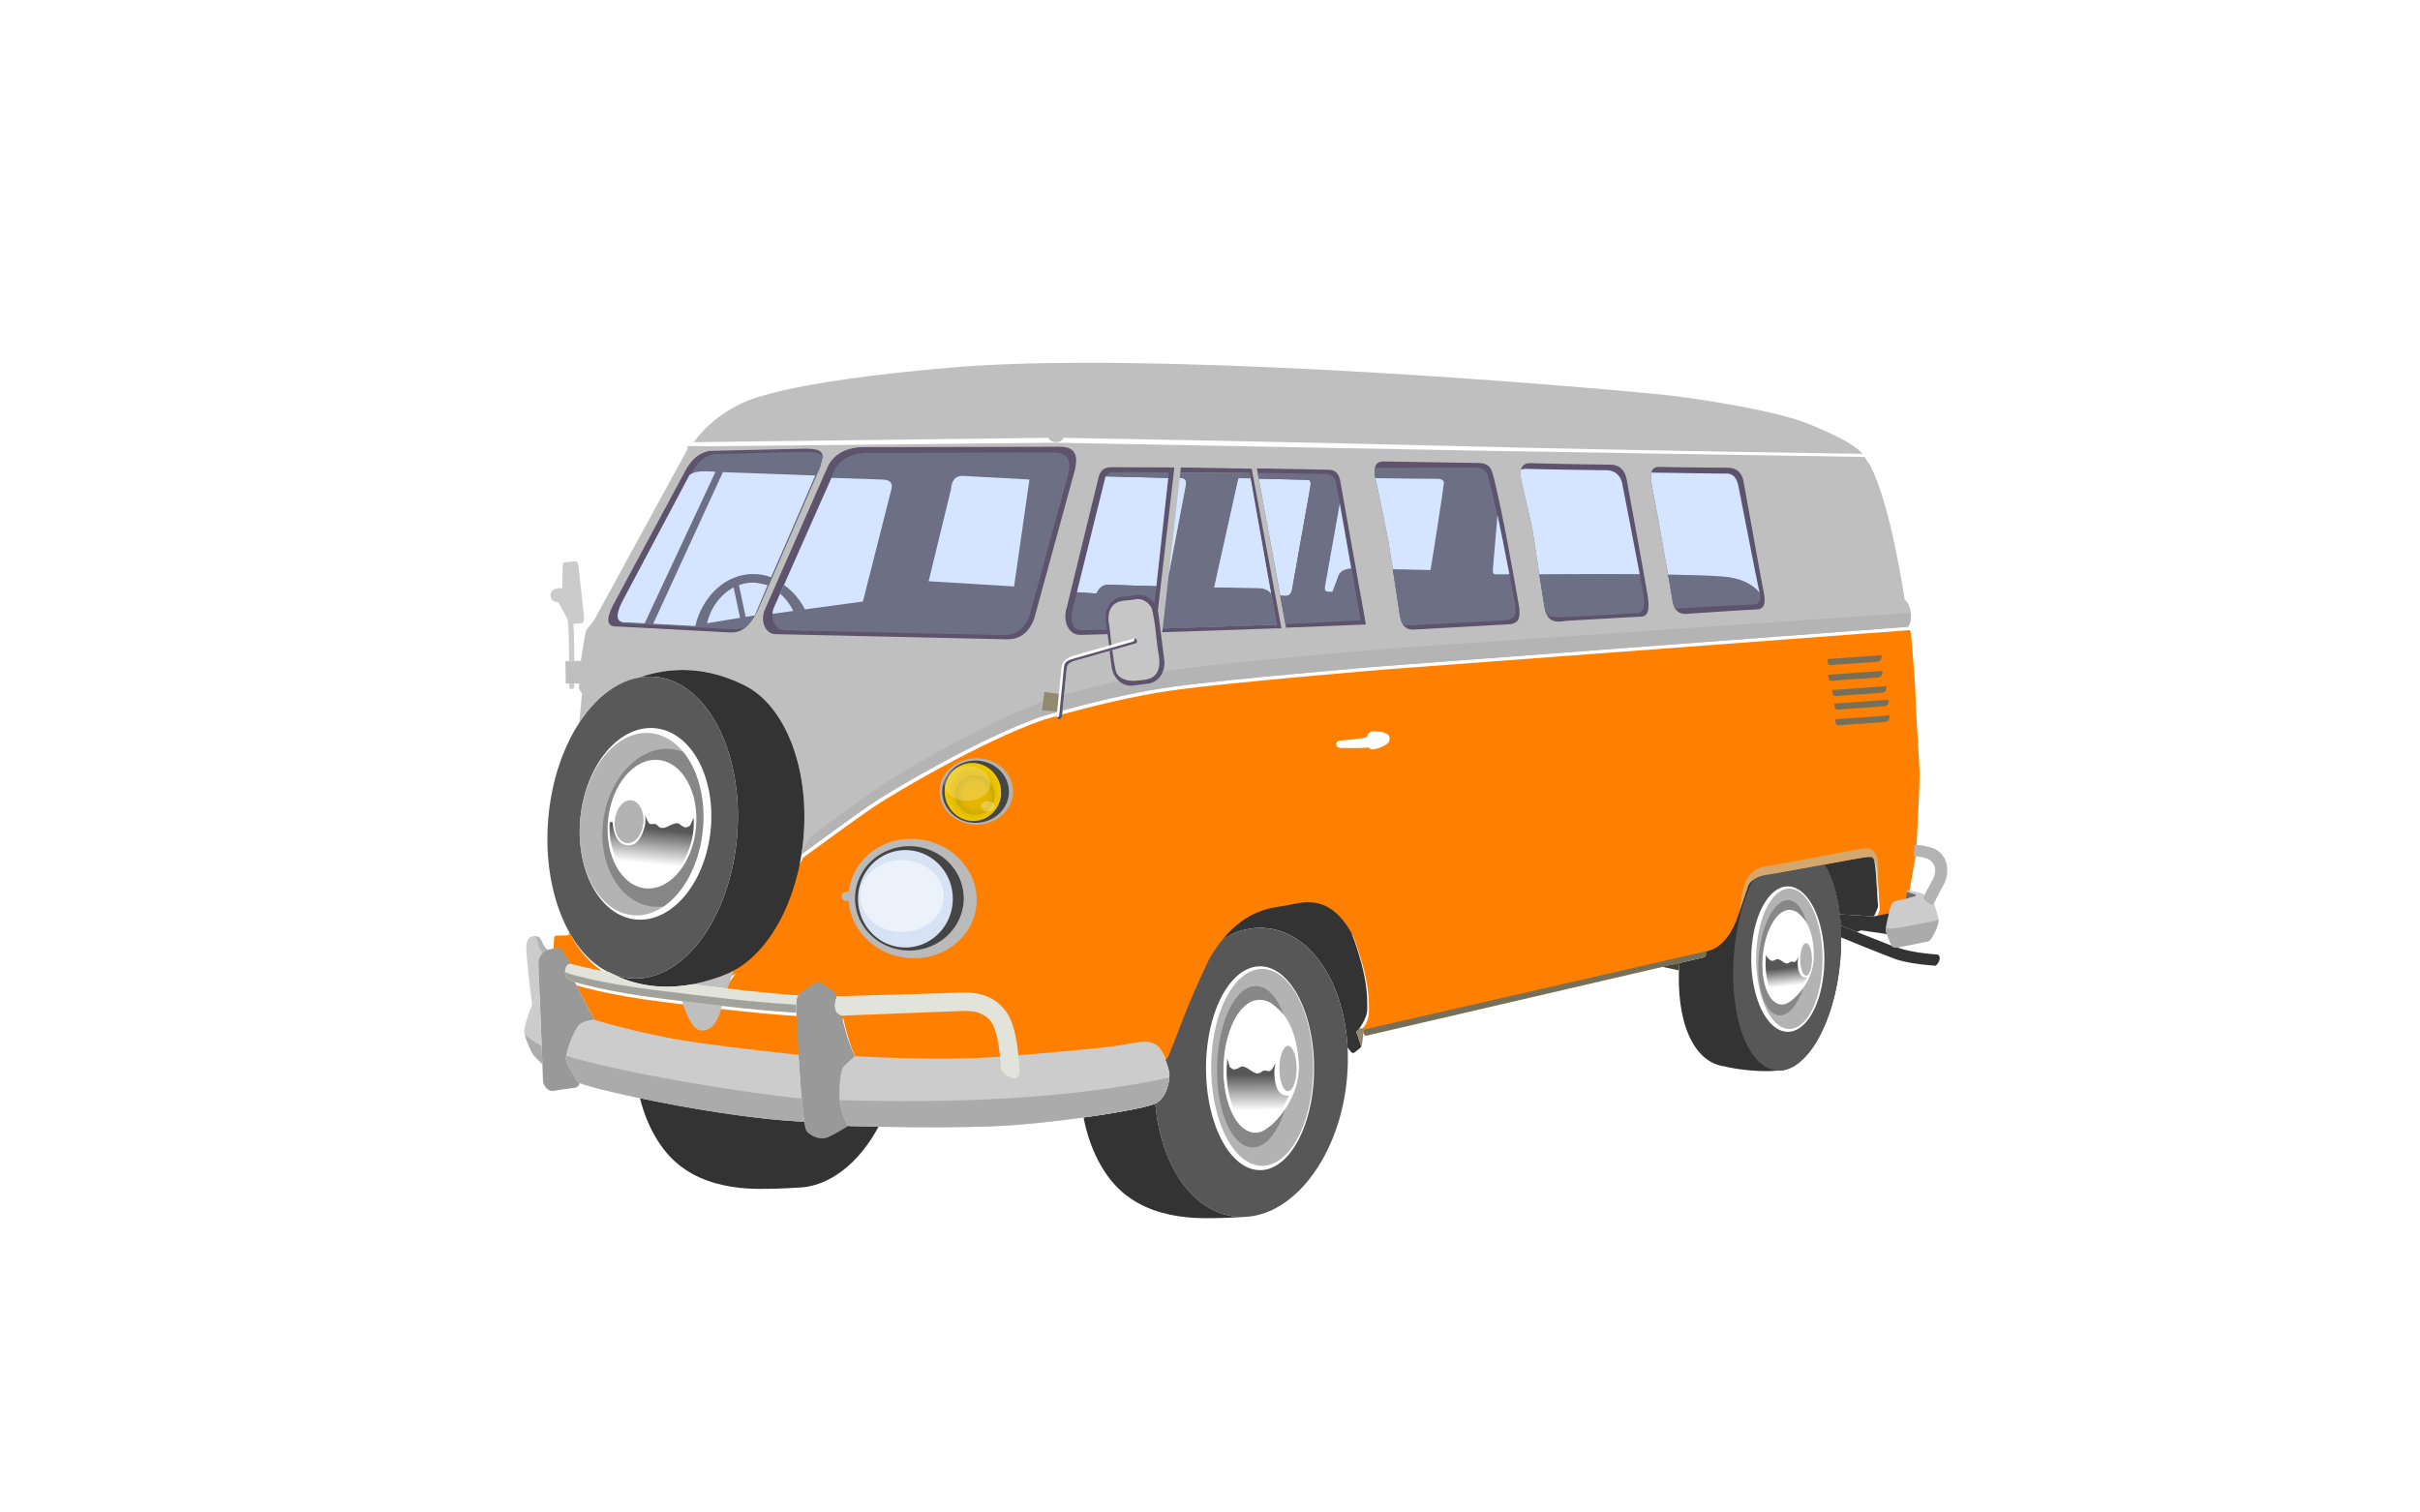
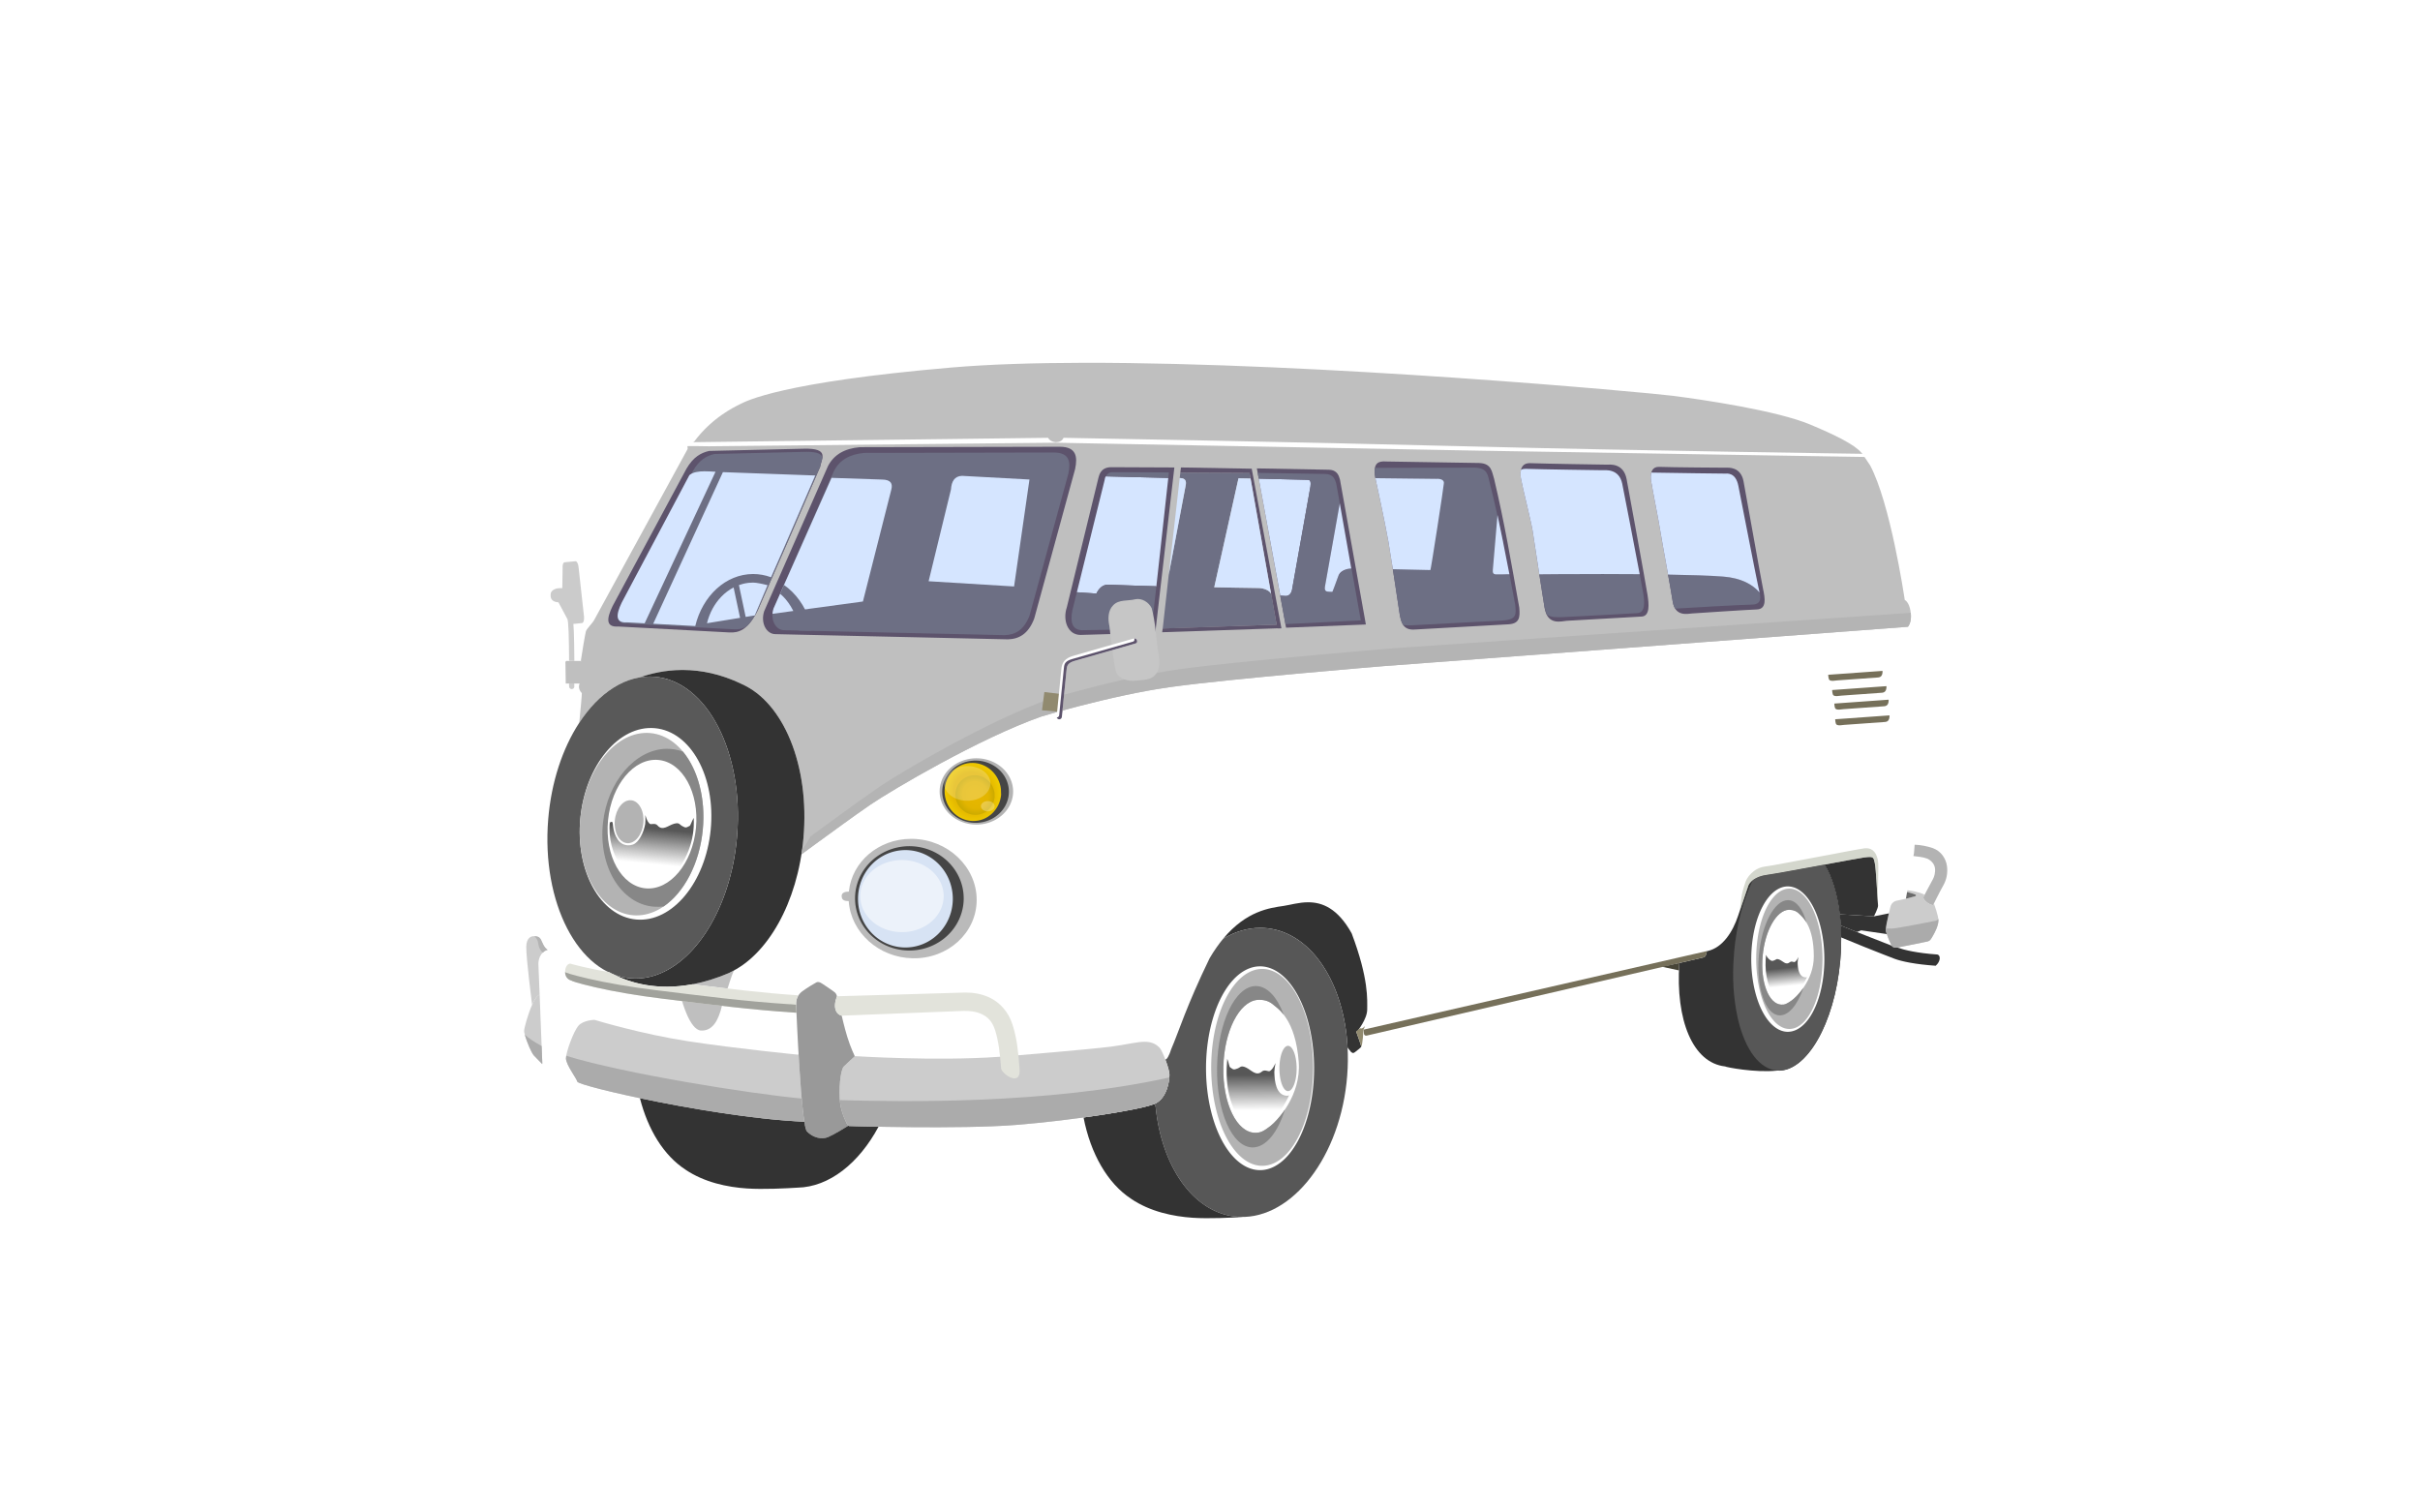
<svg xmlns="http://www.w3.org/2000/svg" xmlns:xlink="http://www.w3.org/1999/xlink" width="1440" height="900">
  <title>vw van</title>
  <defs>
    <filter height="1.187" y="-0.094" width="1.2" x="-0.1" id="filter3863">
      <feGaussianBlur id="feGaussianBlur3865" stdDeviation="0.62" />
    </filter>
    <filter id="filter3889">
      <feGaussianBlur id="feGaussianBlur3891" stdDeviation="7.072" />
    </filter>
    <linearGradient id="linearGradient3845">
      <stop stop-color="#e8b700" offset="0" id="stop3847" />
      <stop stop-color="#e2b500" id="stop3849" offset="0.457" />
      <stop stop-color="#ae9c00" offset="1" id="stop3851" />
    </linearGradient>
    <linearGradient id="linearGradient3780">
      <stop stop-color="#e8b700" id="stop3782" offset="0" />
      <stop stop-color="#e2b500" offset="0.457" id="stop3788" />
      <stop stop-color="#ffe400" id="stop3784" offset="1" />
    </linearGradient>
    <linearGradient id="linearGradient3745">
      <stop stop-color="#575757" id="stop3747" offset="0" />
      <stop stop-color="#575757" stop-opacity="0" id="stop3749" offset="1" />
    </linearGradient>
    <linearGradient y2="0.706" x2="0.42" y1="0.219" x1="0.418" id="linearGradient3751" xlink:href="#linearGradient3745" />
    <linearGradient y2="0.688" x2="0.446" y1="0.291" x1="0.408" id="linearGradient3755" xlink:href="#linearGradient3745" />
    <radialGradient gradientUnits="userSpaceOnUse" gradientTransform="matrix(1.257, -0.53, 0.581, 1.378, -425.397, 129.929)" r="17.315" fy="471.41" fx="581.014" cy="471.41" cx="581.014" id="radialGradient3786" xlink:href="#linearGradient3780" />
    <linearGradient y2="0.704" x2="0.612" y1="0.209" x1="0.673" id="linearGradient3792" xlink:href="#linearGradient3745" />
    <radialGradient r="17.315" fy="471.41" fx="581.014" cy="471.41" cx="581.014" gradientTransform="matrix(0.872, -0.361, 0.404, 0.938, -116.752, 240.628)" gradientUnits="userSpaceOnUse" id="radialGradient3843" xlink:href="#linearGradient3845" />
  </defs>
  <g>
    <title>Layer 1</title>
    <path fill="#ffffff" fill-rule="nonzero" marker-start="none" marker-mid="none" marker-end="none" stroke-miterlimit="4" stroke-dashoffset="0" opacity="0.5" filter="url(#filter3889)" id="path8114" d="m633.884,204.084c-60.589,0.615 -121.409,5.548 -180.541,19.141c-17.604,4.77 -34.402,13.922 -46.262,27.967c-1.946,0.548 -4.054,0.016 -5.985,0.74c-1.587,0.326 -3.139,0.815 -4.661,1.372c-0.29,4.572 -0.977,9.154 -0.564,13.74c-13.254,23.894 -26.353,48.249 -39.508,71.961c-0.773,-5.02 -1.841,-10.737 -6.072,-14.022c-5.999,-4.276 -14.462,-3.683 -20.708,-0.311c-5.382,3.337 -7.721,10.231 -6.627,16.27c-4.166,2.377 -6.597,7.224 -7.113,11.921c-0.689,5.456 1.729,11.227 6.509,14.089c2.115,1.303 3.751,3.451 3.884,5.948c0.802,4.577 0.274,9.333 0.348,13.938c-1.423,3.901 -2.742,8.065 -1.934,12.268c0.362,4.617 -0.201,9.352 0.691,13.896c0.995,3.017 3.669,5.306 6.695,6.082c0.859,0.523 2.367,0.905 1.722,2.228c-0.047,4.918 -2.679,9.116 -5.066,13.188c-17.087,34.028 -19.285,74.979 -7.166,110.942c-9.79,-2.296 -20.626,6.203 -20.017,16.387c-0.924,11.954 2.924,23.634 2.519,35.547c-1.531,5.404 -4.339,10.658 -3.7,16.446c0.283,9.237 5.009,17.631 10.59,24.717c-0.064,4.313 0.223,8.764 2.345,12.602c3.104,6.113 9.798,10.55 16.806,9.76c5,-0.358 9.954,-1.415 14.85,-2.443c2.028,-0.782 4.231,-0.814 6.16,0.195c6.637,2.062 13.516,3.231 20.26,4.797c5.887,19.125 18.374,36.922 36.423,46.213c17.494,9.023 37.769,10.444 57.16,9.517c14.037,-0.162 28.846,-2.332 40.394,-10.821c9.802,-6.828 17.975,-15.818 24.191,-25.992c35.46,0.497 71.132,0.699 106.302,-4.36c5.473,20.19 18.207,39.073 36.952,48.938c17.323,9.087 37.464,10.578 56.729,9.637c13.939,-0.081 28.604,-2.054 40.27,-10.264c17.649,-11.725 29.356,-30.529 36.38,-50.218c4.741,-13.121 6.684,-27.13 7.943,-40.937c3.151,-2.118 5.678,-5.178 7.055,-8.729c55.4,-12.687 110.713,-25.885 166.139,-38.37c0.484,16.801 4.787,34.324 16.066,47.157c7.582,8.288 18.991,11.682 29.894,12.717c12.55,1.572 25.992,2.867 37.893,-2.286c10.661,-4.942 17.727,-15.057 22.918,-25.271c7.082,-14.014 10.899,-29.66 12.503,-45.24c14.849,6.132 30.521,11.779 46.826,11.23c9.96,-1.545 15.766,-14.17 10.967,-22.897c-0.604,-1.218 -1.393,-2.363 -2.345,-3.338c3.447,-6.602 4.117,-14.704 1.674,-21.778c1.997,-3.311 4.061,-6.588 5.157,-10.325c3.312,-9.474 2.078,-21.197 -5.407,-28.411c-3.22,-3.301 -7.288,-5.737 -11.7,-7.049c3.141,-38.406 -1.209,-76.839 -3.251,-115.177c-0.221,-2.908 -0.096,-5.771 0.429,-8.622c0.611,-6.194 -1.339,-12.349 -4.415,-17.618c-4.795,-26.769 -9.175,-54.107 -20.954,-78.866c0.075,-4.331 -1.425,-8.882 -5.041,-11.463c-2.741,-1.953 -6.259,-2.557 -8.779,-4.899c-13.527,-9.441 -29.352,-14.862 -45.025,-19.672c-28.843,-7.957 -58.709,-11.112 -88.353,-14.534c-46.34,-4.481 -92.812,-7.403 -139.247,-10.689c-67.646,-4.295 -135.412,-7.121 -203.205,-6.948z" />
    <path fill="#cbcbcb" fill-rule="evenodd" marker-start="none" marker-mid="none" marker-end="none" stroke-miterlimit="4" stroke-dashoffset="0" d="m334.582,349.911l0.2,-11.613c-0.187,-1.985 0.328,-3.646 1.155,-3.724l6.494,-0.612c0.827,-0.078 1.644,1.457 1.831,3.442l3.262,29.62c0.187,1.985 -0.328,3.646 -1.155,3.724l-5.295,0.538l-6.597,-13.229l0.105,-8.145z" id="rect3643" />
    <path fill="#cbcbcb" fill-rule="evenodd" marker-start="none" marker-mid="none" marker-end="none" stroke-miterlimit="4" stroke-dashoffset="0" d="m332.46,358.387c-2.991,0 -4.801,-1.597 -4.801,-3.591l0,-1.207c0,-1.994 2.41,-3.6 5.401,-3.6l4.387,0c2.293,4.148 0.991,6.182 0,8.398c-0.36,0.019 -1.023,0.024 -1.727,0.023" id="rect3630" />
-     <path fill="#ff7f00" fill-rule="nonzero" marker-start="none" marker-mid="none" marker-end="none" stroke-miterlimit="4" stroke-dashoffset="0" id="path2387" d="m1136.288,374.957l-0.107,0.01l-311.959,23.413c0,0 -90.719,7.485 -125.949,12.329c-23.352,3.211 -49.795,9.913 -64.974,14.061l-3.231,0.886c-5.811,1.618 -9.293,2.676 -9.293,2.676c-37.111,13.01 -89.315,43.969 -101.729,52.402c-11.421,7.758 -40.958,29.505 -40.958,29.505l-0.175,0.058c-5.339,14.395 -83.632,91.01 -40.238,69.188c-19.29,24.31 4.477,13.657 38.438,14.791c0.024,-0.037 0.053,-0.071 0.078,-0.107c0.065,-0.098 0.125,-0.197 0.195,-0.292c0.012,-0.017 0.026,-0.032 0.039,-0.049c0.062,-0.083 0.13,-0.162 0.195,-0.243c0.073,-0.091 0.147,-0.184 0.224,-0.272c0.087,-0.101 0.181,-0.204 0.272,-0.302c0.121,-0.128 0.241,-0.257 0.37,-0.379c0.035,-0.033 0.072,-0.065 0.107,-0.097c0.101,-0.093 0.206,-0.183 0.311,-0.272c0.143,-0.12 0.287,-0.237 0.438,-0.35c2.422,-1.817 7.096,-4.672 8.417,-5.333c0.33,-0.165 0.672,-0.234 1.002,-0.234c0.991,0 1.952,0.614 2.695,1.109c0.991,0.661 6.544,4.351 7.425,5.177c0.881,0.826 1.158,2.258 1.158,2.258c0,0 -1.931,4.456 -0.886,7.814c1.046,3.358 3.688,3.63 3.688,3.63c0,0 1.495,6.667 3.367,12.777c1.872,6.11 4.398,11.337 4.398,11.337l-0.01,0.107c0.005,-0.004 0.117,-0.107 0.117,-0.107c0,0 47.566,3.08 85.439,0.438l11.006,-0.876c0,0 41.987,-3.474 55.711,-5.177c0.474,-0.059 0.932,-0.122 1.392,-0.185c0.085,-0.012 0.168,-0.017 0.253,-0.029c0.372,-0.051 0.737,-0.102 1.1,-0.156c0.171,-0.025 0.328,-0.052 0.496,-0.078c0.708,-0.107 1.408,-0.22 2.083,-0.331c0.32,-0.053 0.621,-0.103 0.934,-0.156c0.077,-0.013 0.147,-0.026 0.224,-0.039c0.886,-0.152 1.75,-0.299 2.579,-0.448c0.34,-0.061 0.652,-0.115 0.983,-0.175c0.557,-0.101 1.084,-0.197 1.615,-0.292c0.691,-0.123 1.364,-0.242 2.014,-0.35c0.176,-0.029 0.362,-0.06 0.535,-0.088c0.014,-0.002 0.025,-0.008 0.039,-0.01c0.516,-0.083 1.017,-0.156 1.508,-0.224c0.151,-0.021 0.309,-0.039 0.457,-0.058c0.27,-0.035 0.535,-0.068 0.798,-0.097c0.297,-0.034 0.588,-0.062 0.876,-0.088c0.281,-0.025 0.554,-0.051 0.827,-0.068c0.026,-0.002 0.052,0.002 0.078,0c0.262,-0.016 0.523,-0.032 0.779,-0.039c0.271,-0.008 0.544,-0.012 0.808,-0.01c0.215,0.002 0.432,0.01 0.642,0.019c0.211,0.009 0.417,0.022 0.623,0.039c0.17,0.014 0.339,0.03 0.506,0.049c0.173,0.02 0.346,0.042 0.516,0.068c0.026,0.004 0.052,0.006 0.078,0.01c0.036,0.006 0.071,0.013 0.107,0.019c0.183,0.03 0.365,0.059 0.545,0.097c0.013,0.003 0.026,0.007 0.039,0.01c0.223,0.048 0.435,0.105 0.652,0.165c0.233,0.065 0.464,0.135 0.691,0.214c0.164,0.057 0.326,0.12 0.487,0.185c0.128,0.052 0.253,0.108 0.38,0.165c0.003,0.001 0.007,-0.001 0.01,0c0.15,0.068 0.3,0.138 0.448,0.214c0.201,0.103 0.396,0.213 0.594,0.331c0.016,0.01 0.032,0.019 0.049,0.029c0.156,0.094 0.314,0.198 0.467,0.302c0.053,0.036 0.103,0.07 0.156,0.107c0.117,0.082 0.235,0.165 0.35,0.253c0.054,0.041 0.102,0.085 0.156,0.127c0.062,0.049 0.123,0.095 0.185,0.146c0.176,0.144 0.352,0.298 0.526,0.457c0.199,0.183 0.398,0.371 0.594,0.574c0.046,0.048 0.095,0.101 0.146,0.165c0.003,0.004 0.007,0.006 0.01,0.01c0.049,0.062 0.103,0.138 0.156,0.214c0.003,0.004 0.007,0.006 0.01,0.01c0.11,0.159 0.216,0.341 0.341,0.555c0.009,0.016 0.02,0.023 0.029,0.039c0.131,0.226 0.275,0.482 0.419,0.759c0.001,0.003 -0.002,0.007 0,0.01c0.128,0.247 0.254,0.506 0.389,0.788c0.02,0.041 0.038,0.075 0.058,0.117c0.132,0.276 0.262,0.563 0.399,0.866c0.026,0.057 0.052,0.108 0.078,0.166c0.132,0.295 0.265,0.6 0.399,0.915c0.03,0.07 0.058,0.134 0.088,0.204c0.13,0.309 0.259,0.622 0.389,0.944c0.159,0.393 0.312,0.791 0.467,1.197l0.487,-0.127c1.552,-1.139 2.929,-5.829 2.929,-5.829c4.756,-10.998 8.855,-25.258 22.907,-54.251c16.196,-27.616 34.314,-29.751 44.033,-31.178c9.871,-1.45 26.434,-8.969 40.51,16.29c10.283,27.273 9.254,39.641 9.254,45.366c0,5.408 -5.216,12.076 -5.8,12.806c1.975,-0.452 199.481,-45.603 208.449,-47.653c9.013,-2.06 14.932,-11.593 18.022,-20.863c3.09,-9.271 3.079,-9.164 5.81,-17.117c0.704,-3.247 4.803,-6.496 11.444,-7.347c6.794,-0.871 52.02,-9.533 57.686,-10.305c5.665,-0.773 5.669,-0.258 6.442,3.347c0.773,3.605 1.412,19.577 1.927,25.243c0.129,1.416 -2.443,6.432 -2.443,6.432l8.865,-1.761l0.01,0c0.353,-1.491 0.683,-2.85 0.905,-3.776c0.773,-3.219 3.223,-3.732 4.768,-3.99c0.726,-0.121 2.447,-0.492 4.282,-0.924c0.062,-0.014 0.123,-0.034 0.185,-0.049c1.648,-9.015 3.01,-18.089 4.807,-27.072c0.369,-2.093 1.343,-22.926 1.343,-23.306c0,-0.38 1.171,-18.867 0.924,-27.772c-0.247,-8.905 -2.365,-37.386 -2.365,-44.636c-0,-7.25 -2.618,-35.241 -2.618,-36.248c0,-0.974 -0.498,-2.377 -0.895,-2.773zm-797.764,179.529l-0.066,2.041c0,-0 -5.908,0.138 -7.417,0.236c-1.285,0.084 -1.275,1.275 -1.275,1.275l-0.545,8.378l11.084,9.05l2.637,2.968l3.892,-1.353c3.992,0.961 9.596,2.196 15.667,3.143c-9.624,-4.878 -17.85,-13.907 -23.977,-25.739zm0.234,29.758c0.083,0.082 0.167,0.161 0.253,0.234c-0.085,-0.072 -0.171,-0.153 -0.253,-0.234zm4.301,2.063l0.02,0.078l11.56,22.479c0,0 -0.035,-0 -0.039,0l0.36,0.058c1.312,0.4 27.779,8.409 55.477,12.67c28.406,4.37 65.549,8.009 65.549,8.009l0.175,-0.749c-0.025,-0.429 -0.054,-0.868 -0.078,-1.294c-0.135,-2.398 -0.262,-4.717 -0.38,-6.958c-0.019,-0.353 -0.031,-0.677 -0.049,-1.022c-0.044,-0.853 -0.095,-1.692 -0.136,-2.511c-0.088,-1.725 -0.152,-3.166 -0.224,-4.651c-0.152,-3.158 -0.275,-5.72 -0.37,-7.843l-0.02,0.058c-28.163,-1.829 -49.981,-4.751 -79.882,-8.398c-15.196,-1.853 -29.38,-4.356 -39.8,-6.753c-6.452,-1.49 -10.142,-2.52 -12.164,-3.172zm134.97,69.373c0.251,2.854 0.506,5.549 0.779,7.95l0.01,0c-0.273,-2.408 -0.536,-5.091 -0.788,-7.95z" />
    <path fill="#bfbfbf" fill-rule="evenodd" marker-start="none" marker-mid="none" marker-end="none" stroke-miterlimit="4" stroke-dashoffset="0" id="path5193" d="m644.608,215.878c-29.17,0.053 -56.008,0.889 -78.432,2.812c-101.376,8.71 -122.216,20 -125.803,21.798c-3.587,1.797 -16.815,8.096 -27.403,22.42l-4.009,1.664l0.234,2.55c0,0 -54.609,99.961 -55.71,101.943c-1.101,1.982 -4.406,5.066 -4.846,6.607c-0.426,1.491 -2.493,13.622 -3.026,17.603l0.234,0.029l-0.292,0.418c0.014,-0.114 0.04,-0.314 0.058,-0.448l-0.058,-0.01l0,0.019l-3.815,0l-3.095,0l-1.158,0c-0.835,-0.139 -1.208,0.403 -1.012,1.781l0.175,11.648l8.252,0c0,0 -1.493,2.925 1.314,5.732c0.158,0.158 -0.903,11.287 -1.528,17.642c9.714,-14.842 22.346,-24.715 35.927,-26.994c7.071,-2.491 15.994,-4.52 26.264,-4.428c10.259,0.092 21.85,2.301 34.244,8.242l0.379,0.195c24.575,10.87 40.437,48.271 36.579,91.667c-0.287,3.23 -0.68,6.406 -1.168,9.527l0.175,-0.058c0,0 12.662,-9.314 24.62,-17.934c5.416,-3.898 10.825,-7.811 16.339,-11.57c12.414,-8.433 64.618,-39.392 101.729,-52.402c0,0 3.482,-1.058 9.293,-2.676l3.231,-0.886c12.334,-3.371 32.099,-8.43 51.604,-11.93c1.5,-0.269 3.002,-0.529 4.496,-0.778c2.988,-0.499 5.956,-0.951 8.875,-1.353c35.23,-4.844 125.949,-12.329 125.949,-12.329l186.749,-14.013l125.21,-9.4l0.107,-0.01l0.409,-0.535c0.903,-1.342 1.954,-4.265 1.08,-9.118c-0.827,-4.596 -2.749,-5.994 -3.367,-6.335c-0.41,-2.767 -8.634,-57.566 -20.601,-80.048l-4.632,-6.909c-0.275,-0.314 -0.533,-0.6 -0.72,-0.808c-4.283,-4.753 -14.712,-10.055 -30.283,-16.572c-19.816,-8.294 -63.369,-14.762 -81.897,-17.127c-15.478,-1.975 -210.122,-19.885 -350.669,-19.628zm-207.934,361.607c-0.834,0.445 -1.674,0.861 -2.52,1.246l0.049,0.068c-7.788,3.362 -15.096,5.547 -21.875,6.841c-0.01,0.002 -0.019,0.008 -0.029,0.01l-0.01,-0.01c-0.049,0.009 -0.097,0.02 -0.146,0.029l0.107,0.058c6.979,0.851 13.84,1.697 20.669,2.501l0.185,-0.506c0,-0 1.816,-6.079 3.571,-10.237zm-98.916,4.758c0.082,0.081 0.168,0.161 0.253,0.234c-0.086,-0.073 -0.17,-0.152 -0.253,-0.234zm70.521,4.068c-0.435,0.062 -0.864,0.111 -1.294,0.165l0.039,0.01c0.417,-0.054 0.833,-0.114 1.255,-0.175zm-2.666,8.515c0,0 4.736,18.028 11.473,18.392c6.737,0.364 10.378,-5.65 12.563,-14.937l-24.036,-3.455z" />
    <path fill="#5d536c" fill-rule="evenodd" marker-start="none" marker-mid="none" marker-end="none" stroke-miterlimit="4" stroke-dashoffset="0" id="path8026" d="m747.889,278.721l42.622,0.792c5.451,0.071 6.184,3.815 6.851,5.961l15.388,86.129l-47.49,1.898" />
    <path fill="#6d6f84" fill-rule="evenodd" marker-start="none" marker-mid="none" marker-end="none" stroke-miterlimit="4" stroke-dashoffset="0" id="path3448" d="m702.352,281.241l-0.364,3.178c4.566,0.113 3.785,3.291 3.381,5.268l-9.935,52.363l-3.561,31.991l67.777,-2.335l-3.186,-18.187c-0.851,-2.06 -4.361,-3.616 -7.742,-3.616c-3.523,0 -26.196,-0.438 -26.196,-0.438l14.421,-64.848l7.191,0.136l-0.584,-3.279l-41.201,-0.234z" />
    <path fill="none" fill-rule="evenodd" marker-start="none" marker-mid="none" marker-end="none" stroke-miterlimit="4" stroke-dashoffset="0" d="m816.537,374.822l-15.881,-90.071c-0.604,-2.789 -2.558,-9.803 -10.899,-9.342l-127.711,-1.285c-5.324,0.117 -8.454,-0.332 -10.35,6.017" id="path3230" />
    <path fill="#333333" fill-rule="evenodd" marker-start="none" marker-mid="none" marker-end="none" stroke-miterlimit="4" stroke-dashoffset="0" id="path3545" d="m405.651,398.666c-9.757,0.07 -18.249,2.036 -25.038,4.428c3.001,-0.504 6.046,-0.646 9.118,-0.38c31.022,2.69 52.914,45.073 48.869,94.596c-0.063,0.774 -0.129,1.538 -0.204,2.306c-0.01,0.097 -0.02,0.195 -0.029,0.292c-0.067,0.67 -0.138,1.339 -0.214,2.005c-0.022,0.191 -0.046,0.384 -0.068,0.574c-0.067,0.569 -0.141,1.137 -0.214,1.703c-0.002,0.013 0.002,0.026 0,0.039c-0.087,0.668 -0.187,1.332 -0.282,1.995c-0.011,0.074 -0.018,0.15 -0.029,0.224c-0.054,0.373 -0.108,0.748 -0.165,1.119c-0.022,0.143 -0.046,0.285 -0.068,0.428c-0.09,0.57 -0.186,1.137 -0.282,1.703c-0.021,0.123 -0.037,0.247 -0.058,0.37c-0.048,0.279 -0.096,0.559 -0.146,0.837c-0.098,0.547 -0.198,1.091 -0.302,1.635c-0.036,0.188 -0.07,0.377 -0.107,0.564c-0.046,0.238 -0.098,0.474 -0.146,0.71c-0.099,0.491 -0.198,0.982 -0.302,1.469c-0.151,0.713 -0.305,1.425 -0.467,2.131c-0.002,0.007 -0.008,0.013 -0.01,0.019c-8.871,38.69 -33.032,66.182 -59.233,64.79c-0.379,-0.014 -0.781,-0.042 -1.197,-0.078c-0.439,-0.038 -0.878,-0.082 -1.314,-0.136c-0.046,-0.006 -0.091,-0.014 -0.136,-0.019c-0.48,-0.061 -0.955,-0.133 -1.43,-0.214c-0.4,-0.068 -0.8,-0.142 -1.197,-0.224c-0.231,-0.047 -0.461,-0.094 -0.691,-0.146c-0.234,-0.053 -0.468,-0.108 -0.701,-0.165c-0.255,-0.062 -0.506,-0.136 -0.759,-0.204c-0.123,-0.033 -0.247,-0.063 -0.37,-0.097c-0.351,-0.098 -0.703,-0.203 -1.051,-0.311c-0.042,-0.013 -0.084,-0.026 -0.127,-0.039c-0.398,-0.126 -0.793,-0.26 -1.187,-0.399c-0.398,-0.141 -0.793,-0.284 -1.187,-0.438c9.76,4.94 25.863,9.952 47.361,5.887l0.01,0.01c0.01,-0.002 0.019,-0.008 0.029,-0.01c6.779,-1.294 14.087,-3.479 21.875,-6.841l-0.049,-0.068c22.356,-10.156 40.503,-41.45 43.926,-79.96c3.858,-43.396 -12.004,-80.796 -36.579,-91.667l-0.379,-0.195c-12.394,-5.941 -23.985,-8.15 -34.244,-8.242c-0.41,-0.004 -0.821,-0.003 -1.226,0z" />
    <path fill="#595959" fill-rule="nonzero" marker-start="none" marker-mid="none" marker-end="none" stroke-miterlimit="4" stroke-dashoffset="0" id="path7130" d="m438.603,497.307c-4.045,49.522 -32.505,87.531 -63.528,84.841c-31.022,-2.69 -52.917,-45.065 -48.872,-94.588c1.818,-22.261 8.57,-42.195 18.27,-57.152c11.879,-18.317 28.181,-29.17 45.258,-27.689c31.022,2.69 52.917,45.065 48.872,94.588z" />
    <path fill="#cccccc" fill-rule="evenodd" marker-start="none" marker-mid="none" marker-end="none" stroke-miterlimit="4" stroke-dashoffset="0" id="path3589" d="m317.283,557.098c-0.814,0.031 -4.079,0.517 -4.136,6.432c-0.064,6.723 3.426,34.109 3.464,34.409c0.004,-0.009 0.006,-0.02 0.01,-0.029c2.511,-5.73 4.447,-5.985 4.447,-5.985l0.039,0.029c0.032,0.83 0.064,1.722 0.097,2.579l0.01,-0.01c-0.407,-10.474 -0.764,-19.445 -0.827,-20.455c-0.182,-2.906 1.116,-7.451 5.099,-8.739l0,-0.01c0,0 0.371,-0.098 0.409,-0.107l0,-0.01c0,0 -1.742,-0.833 -3.094,-4.116c-1.352,-3.283 -2.059,-3.99 -5.342,-3.99c0,0 -0.059,-0.004 -0.175,0z" />
    <path fill="#cccccc" fill-rule="evenodd" marker-start="none" marker-mid="none" marker-end="none" stroke-miterlimit="4" stroke-dashoffset="0" id="path7040" d="m353.96,606.921l-0.366,-0.06c0,-0 -6.432,0.159 -9.345,3.436c-2.913,3.278 -7.473,15.667 -7.473,19.491c0,3.824 6.336,11.911 6.744,13.838c0.569,2.686 83.533,21.657 135.067,23.851c-1.384,-8.738 -2.566,-25.625 -3.425,-40.637l-0.175,0.759c0,0 -37.142,-3.639 -65.549,-8.009c-27.698,-4.261 -54.165,-12.27 -55.477,-12.67z" />
    <path fill="#333333" fill-rule="evenodd" marker-start="none" marker-mid="none" marker-end="none" stroke-miterlimit="4" stroke-dashoffset="0" d="m1085.689,514.447c-14.317,2.64 -30.383,5.609 -34.224,6.101c-6.641,0.851 -10.74,4.1 -11.444,7.347c-2.731,7.953 -2.719,7.846 -5.81,17.117c-3.09,9.271 -9.009,18.803 -18.022,20.863c-0.023,0.005 -0.488,0.106 -0.535,0.117l-0.399,1.732c-0.378,1.313 -0.73,1.722 -1.975,2.073l-14.003,3.25c-2.321,34.039 8.007,59.379 27.218,61.53c0.254,0.369 17.559,3.884 31.023,2.491c17.395,1.081 34.198,-28.185 37.504,-65.325c2.102,-23.62 -1.767,-44.755 -9.332,-57.297z" id="path3289" />
    <path fill="#575757" fill-rule="evenodd" marker-start="none" marker-mid="none" marker-end="none" stroke-miterlimit="4" stroke-dashoffset="0" d="m1085.689,514.447c-14.317,2.64 -30.383,5.609 -34.224,6.101c-3.648,0.468 -6.523,1.665 -8.495,3.182c-5.587,11.524 -9.664,26.498 -11.123,43.011l-0.035,1.135c-1.24,13.927 -0.23,26.947 2.214,37.896c0.083,0.371 0.167,0.743 0.253,1.109c0.02,0.084 0.039,0.17 0.058,0.253c4.258,17.464 12.648,29.184 23.218,29.845c7.117,0.446 14.134,-4.191 20.182,-12.378c0.233,-0.315 0.471,-0.638 0.701,-0.963c0.163,-0.23 0.325,-0.465 0.487,-0.701c0.065,-0.096 0.129,-0.195 0.195,-0.292c0.227,-0.336 0.448,-0.676 0.671,-1.022c0.155,-0.24 0.313,-0.485 0.467,-0.73c0.067,-0.107 0.138,-0.213 0.204,-0.321c0.151,-0.244 0.298,-0.491 0.448,-0.74c0.067,-0.112 0.137,-0.227 0.204,-0.341c7.011,-11.865 12.218,-28.781 13.906,-47.75c2.102,-23.62 -1.767,-44.755 -9.332,-57.297z" id="path3185" />
    <path fill="#ffffff" fill-rule="evenodd" stroke-width="2.919" marker-start="none" marker-mid="none" marker-end="none" stroke-miterlimit="4" stroke-dashoffset="0" id="path3183" d="m1085.558,571.976a21.74,43.24 0 1 1 -43.48,-2.517a21.74,43.24 0 1 1 43.48,2.517z" />
    <path fill="#b3b3b3" fill-rule="evenodd" stroke-width="3.119" marker-start="none" marker-mid="none" marker-end="none" stroke-miterlimit="4" stroke-dashoffset="0" id="path3871" d="m1084.47,571.745a19.724,41.738 0 1 1 -39.448,-2.43a19.724,41.738 0 1 1 39.448,2.43z" />
    <path fill="#333333" fill-rule="nonzero" marker-start="none" marker-mid="none" marker-end="none" stroke-miterlimit="4" stroke-dashoffset="0" d="m1112.439,509.941c-0.809,0.004 -1.873,0.108 -3.289,0.302c-2.44,0.333 -12.578,2.2 -23.452,4.204c4.426,7.339 7.583,17.62 9.02,29.621l20.358,1.198c0,0 2.571,-5.016 2.443,-6.432c-0.515,-5.665 -1.154,-21.637 -1.927,-25.243c-0.579,-2.704 -0.726,-3.661 -3.153,-3.649z" id="path4167" />
    <path fill="#cccccc" fill-rule="evenodd" marker-start="none" marker-mid="none" marker-end="none" stroke-miterlimit="4" stroke-dashoffset="0" d="m1134.976,529.754c-0.058,0.334 -0.117,0.668 -0.175,1.002c1.024,0.316 3.32,1.016 3.834,1.119c0.644,0.129 2.702,0.903 0.642,1.547c-1.06,0.331 -3.172,0.866 -5.187,1.343c-0.062,0.015 -0.123,0.034 -0.185,0.049c-1.834,0.432 -3.556,0.804 -4.282,0.924c-1.545,0.258 -3.996,0.771 -4.768,3.99c-0.222,0.926 -0.552,2.285 -0.905,3.776c-0.873,3.694 -1.892,8.298 -1.8,9.858c0.129,2.189 2.835,8.131 3.221,8.904c0.386,0.773 1.031,2.065 4.379,1.421c3.348,-0.644 15.837,-3.098 17.253,-3.484c1.416,-0.386 1.719,-0.925 3.007,-3.114c1.287,-2.189 3.396,-6.177 3.435,-9.352c0.035,-2.754 -2.578,-9.809 -2.579,-9.809l-0.049,-0.01l-0.097,-0.214c-0.207,0.418 -0.448,0.905 -0.448,0.905c-2.804,-0.485 -5.535,-2.844 -5.839,-4.613c0,0 0.324,-0.641 0.817,-1.606c-3.547,-1.757 -8.629,-2.447 -10.276,-2.637z" id="path2393" />
    <path fill="#76705a" fill-rule="nonzero" d="m1090.19,410.608c0,0 0.096,2.773 0.845,3.194c1.335,0.751 2.604,0.304 4.676,0.136c2.956,-0.24 22.414,-1.586 24.159,-1.729c1.745,-0.143 2.679,-1.221 2.667,-3.772l-0.135,-0.134l-32.212,2.305z" id="path2397" />
    <path fill="#76705a" fill-rule="nonzero" marker-start="none" marker-mid="none" marker-end="none" stroke-miterlimit="4" stroke-dashoffset="0" d="m811.346,612.688l0.275,2.494c0.153,1.029 1.096,1.287 2.008,0.959l99.736,-23.157l50.795,-11.794l49.118,-11.396c1.246,-0.35 1.6,-0.756 1.979,-2.069l0.413,-1.796l-204.324,46.76z" id="path2403" />
    <path fill="#b3b3b3" fill-rule="evenodd" stroke-miterlimit="4" stroke-dashoffset="0" d="m1139.297,502.653c-0.156,2.516 -0.3,4.477 -0.399,5.041c-0.113,0.563 -0.221,1.129 -0.331,1.693c2.698,0.359 5.76,0.542 8.359,1.596c2.556,1.306 4.129,3.251 4.467,5.634c0.338,2.383 -0.404,5.09 -1.207,6.51c-2.549,4.511 -5.751,10.87 -5.751,10.87c0.303,1.769 3.035,4.127 5.839,4.613c0,0 3.872,-7.868 6.179,-11.95c1.73,-3.061 2.668,-7.116 2.063,-11.385c-0.605,-4.269 -3.395,-8.911 -8.67,-10.685c-2.768,-0.931 -6.971,-1.868 -10.548,-1.936z" id="path3194" />
    <path fill="#b4b4b4" fill-rule="nonzero" marker-start="none" marker-mid="none" marker-end="none" stroke-miterlimit="4" stroke-dashoffset="0" id="path8112" d="m828.516,385.792c0,0 -90.719,7.485 -125.949,12.329c-23.352,3.211 -49.795,9.913 -64.974,14.061l-3.231,0.885c-5.811,1.618 -9.293,2.676 -9.293,2.676c-37.111,13.01 -89.315,43.969 -101.729,52.402c-11.42,7.758 -40.958,29.505 -40.958,29.505l-0.175,0.058c-0.653,1.761 -2.404,4.455 -4.885,7.785c-0.128,0.938 -0.264,1.875 -0.409,2.803l0.175,-0.058c0,0 12.662,-9.314 24.62,-17.934c5.416,-3.898 10.825,-7.811 16.339,-11.57c12.414,-8.433 64.618,-39.392 101.729,-52.402c0,0 3.482,-1.058 9.293,-2.676l3.231,-0.886c12.334,-3.371 32.099,-8.43 51.604,-11.93c1.5,-0.269 3.002,-0.529 4.496,-0.778c2.988,-0.499 5.956,-0.951 8.875,-1.353c35.23,-4.844 125.949,-12.329 125.949,-12.329l186.749,-14.013l125.21,-9.4l0.107,-0.01l0.409,-0.535c0.815,-1.211 1.75,-3.71 1.283,-7.755l-308.464,21.125z" />
    <path fill="none" fill-rule="evenodd" marker-start="none" marker-mid="none" marker-end="none" stroke-miterlimit="4" stroke-dashoffset="0" d="m825.256,442.804l2.647,78.606c0,0 -0.808,59.475 -1.09,66.171c-0.302,7.32 -0.954,23.544 -4.827,22.576m-5.509,-235.388c1.861,-0.318 6.104,3.75 6.754,7.915c0.608,3.895 2.336,10.432 -0.623,13.857l2.543,40.095" id="path3202" />
    <path fill="none" fill-opacity="0.536" fill-rule="evenodd" marker-start="none" marker-mid="none" marker-end="none" stroke-miterlimit="4" stroke-dashoffset="0" d="m610.082,627.693l0.078,-23.141" id="path3206" />
    <path fill="#918a6f" fill-rule="evenodd" stroke-linecap="square" stroke-linejoin="round" marker-start="none" marker-mid="none" marker-end="none" stroke-miterlimit="4" stroke-dashoffset="0" d="m632.076,423.682l1.076,-10.485l-11.717,-1.39l-1.39,10.856l12.031,1.019z" id="path3257" />
    <path fill="none" fill-rule="evenodd" marker-start="none" marker-mid="none" marker-end="none" stroke-miterlimit="4" stroke-dashoffset="0" d="m655.898,263.743l-30.331,119.265l-6.19,43.391c-4.266,29.904 -7.974,82.72 -9.295,106.941c-0.288,5.277 0,55.253 0,55.253l7.978,0.221l-0.265,15.622l-7.943,0.53" id="path3208" />
    <path fill="#5d536c" fill-rule="evenodd" marker-start="none" marker-mid="none" marker-end="none" stroke-miterlimit="4" stroke-dashoffset="0" id="path3242" d="m823.105,274.556c-4.127,0.152 -6.268,2.487 -4.554,10.626c0,0 5.55,25.544 7.532,36.774c1.982,11.23 6.831,43.819 6.831,43.819c0.804,3.887 1.561,9.552 9.245,8.807l55.38,-3.085c6.624,-0.384 7.022,-4.099 6.5,-9.906c-4.548,-25.431 -8.837,-50.793 -14.976,-76.623c-1.391,-4.167 -1.328,-9.246 -9.03,-9.468l-55.049,-0.886c-0.665,-0.057 -1.288,-0.08 -1.878,-0.058zm87.035,1.041c-7.983,0.035 -4.671,11.239 -4.671,11.239c-0.22,0 5.83,24.556 6.491,28.96c0.661,4.404 5.401,35.449 7.162,46.018c1.762,10.569 10.015,7.81 13.098,7.59c3.083,-0.22 39.741,-2.2 44.695,-2.53c4.954,-0.33 4.296,-7.376 3.416,-12.991c-0.881,-5.615 -10.565,-59.01 -12.436,-68.809c-1.872,-9.798 -10.243,-8.583 -11.784,-8.583c-1.541,0 -37.103,-0.555 -45.58,-0.886c-0.132,-0.005 -0.263,-0.01 -0.389,-0.01zm76.856,2.209c-7.013,0.033 -4.106,10.548 -4.106,10.548c-0.194,0 4.246,22.186 4.827,26.323c0.58,4.136 6.07,33.297 7.61,43.225c1.438,9.212 8.804,7.34 11.512,7.133c2.708,-0.207 34.134,-2.266 38.496,-2.384c6.081,-0.167 4.932,-6.762 3.766,-12.193c-1.119,-5.212 -9.899,-54.901 -11.629,-64.089c-1.644,-8.736 -8.99,-8.067 -10.344,-8.067c-1.354,0 -32.343,-0.186 -39.79,-0.496c-0.116,-0.005 -0.229,-0.001 -0.341,0z" />
    <path fill="#333333" fill-rule="evenodd" marker-start="none" marker-mid="none" marker-end="none" stroke-miterlimit="4" stroke-dashoffset="0" d="m1117.324,536.274c0.068,0.986 0.13,1.851 0.195,2.559c-0.063,-0.694 -0.126,-1.584 -0.195,-2.559zm6.617,7.23l-8.865,1.761l-20.357,-1.197c0.26,2.171 0.46,4.399 0.603,6.676c0.067,0.027 5.47,2.181 9.614,3.834l2.55,-0.983l15.2,2.209l0.019,-0.078c-0.304,-0.939 -0.521,-1.786 -0.555,-2.365c-0.092,-1.559 0.927,-6.166 1.8,-9.858l-0.01,0z" id="path3277" />
    <path fill="#484537" fill-rule="evenodd" marker-start="none" marker-mid="none" marker-end="none" stroke-miterlimit="4" stroke-dashoffset="0" d="m999.277,573.028l-10.227,2.258l9.994,2.151c0.052,-1.419 0.135,-2.859 0.234,-4.311c0.002,-0.033 -0.002,-0.065 0,-0.097z" id="path3293" />
    <path fill="#333333" fill-rule="evenodd" marker-start="none" marker-mid="none" marker-end="none" stroke-miterlimit="4" stroke-dashoffset="0" id="path3299" d="m778.507,536.896c-5.604,-0.013 -10.723,1.581 -14.733,2.17c-8.112,1.191 -22.075,2.881 -35.888,19.462c6.973,-4.142 14.439,-6.407 22.06,-6.403c1.421,0.001 2.852,0.082 4.282,0.243c26.507,2.993 45.656,33.092 47.634,71.017l2.112,2.637c0.616,0.291 0.937,1.09 2.326,0.029c1.52,-1.155 3.698,-2.874 3.698,-3.279c0,-0.601 -2.846,-8.45 -3.046,-9.001l0.681,-0.097c0,0 5.907,-7.227 5.907,-12.952c0,-5.725 1.029,-18.094 -9.254,-45.366c-8.358,-14.997 -17.587,-18.441 -25.778,-18.46z" />
    <path fill="#ffffff" fill-rule="evenodd" marker-start="none" marker-mid="none" marker-end="none" stroke-miterlimit="4" stroke-dashoffset="0" d="m1064.358,541.363c-7.264,0.322 -14.118,12.312 -15.502,27.403c-1.429,15.578 3.515,28.594 11.035,29.047c2.134,0.129 3.379,-0.503 6.208,-2.481c2.83,-1.978 13.195,-11.957 13.195,-26.245c0,-18.405 -6.854,-23.394 -8.4,-25.045c-1.546,-1.651 -3.293,-2.516 -5.827,-2.669c-0.235,-0.014 -0.476,-0.02 -0.71,-0.01z" id="path3873" />
    <path fill="#878787" fill-rule="evenodd" marker-start="none" marker-mid="none" marker-end="none" stroke-miterlimit="4" stroke-dashoffset="0" d="m1063.988,535.622c-8.121,-0.069 -15.874,14.67 -17.419,33.29c-1.569,18.916 3.864,34.715 12.125,35.266c5.488,0.366 10.853,-6.087 14.295,-16.008l0.01,-0.224c-2.734,3.899 -5.605,6.481 -6.899,7.386c-2.83,1.978 -4.075,2.61 -6.208,2.481c-7.52,-0.453 -12.464,-13.469 -11.035,-29.047c1.384,-15.091 8.238,-27.08 15.502,-27.403c0.234,-0.01 0.475,-0.004 0.71,0.01c2.534,0.153 4.283,1.016 5.829,2.666c0.663,0.708 2.304,2.037 3.96,4.768l0,-0.049c-2.12,-7.732 -5.858,-12.809 -10.48,-13.117c-0.129,-0.009 -0.26,-0.018 -0.389,-0.019z" id="path3880" />
    <path fill="#5d536c" fill-rule="evenodd" marker-start="none" marker-mid="none" marker-end="none" stroke-miterlimit="4" stroke-dashoffset="0" id="path3885" d="m702.702,278.157l-0.35,3.085l41.201,0.234l16.096,90.229l-67.788,2.269l-0.323,2.234l68.44,-2.316l0.759,0.058l1.771,-0.058l-17.681,-94.985l-42.126,-0.749z" />
    <path fill="#d5e5ff" fill-rule="evenodd" stroke-linecap="square" stroke-linejoin="round" marker-start="none" marker-mid="none" marker-end="none" stroke-miterlimit="4" stroke-dashoffset="0" d="m749,284.8l28.238,0.702c1.345,0.177 3.14,-0.676 2.532,3.963l-11.009,61.763c-0.573,2.268 -2.009,3.468 -3.743,3.413l-3.185,-0.188l-12.833,-69.654z" id="path3207" />
    <path fill="#ffffff" fill-rule="evenodd" stroke-linecap="square" stroke-linejoin="round" marker-start="none" marker-mid="none" marker-end="none" stroke-miterlimit="4" stroke-dashoffset="0" d="m623.624,260.518c0,0 1.328,2.59 4.847,2.59c3.519,0 4.383,-2.59 4.383,-2.59c0,0 136.261,2.391 239.054,5.047c102.793,2.656 239.255,4.515 239.255,4.515c0.837,0.62 0.355,1.24 0,1.859l-228.365,-3.719l-254.725,-4.781l-206.383,2.125c-4.404,-0.018 -13.334,-0.347 -14.05,0.137c-0.103,-0.859 -0.027,-2.528 -0.027,-2.528l216.012,-2.656z" id="path2426" />
    <path fill="#6d6f84" fill-rule="evenodd" marker-start="none" marker-mid="none" marker-end="none" stroke-miterlimit="4" stroke-dashoffset="0" id="path8022" d="m748.39,281.378l0.633,3.455l0.02,-0.029l28.201,0.701c1.345,0.177 3.138,-0.679 2.53,3.961l-11.016,61.763c-0.573,2.268 -2.003,3.471 -3.737,3.416l-3.189,-0.187l3.063,16.928l44.845,-2.234l-5.589,-31.137c-3.223,0.571 -5.873,1.744 -7.824,4.827c-1.27,3.711 -3.45,9.264 -3.455,9.283c-0.021,0.086 -0.606,0.058 -1.8,0c-1.63,-0.059 -3.131,-0.152 -2.666,-3.075l8.826,-49.551l-2.092,-11.658c-0.652,-2.09 -1.377,-5.74 -6.714,-5.809l-40.034,-0.652z" />
    <path fill="#5d536c" fill-rule="evenodd" stroke-linecap="square" stroke-linejoin="round" marker-start="none" marker-mid="none" marker-end="none" stroke-miterlimit="4" stroke-dashoffset="0" d="m643.214,377.811c-7.876,0.205 -11.011,-8.736 -8.406,-16.443l18.869,-77.285c0.378,-0.996 1.077,-6.122 7.639,-6.082l37.479,0.165l-11.351,98.356l-44.23,1.288z" id="path3229" />
    <path fill="#d5e5ff" fill-rule="evenodd" stroke-linecap="square" stroke-linejoin="round" marker-start="none" marker-mid="none" marker-end="none" stroke-miterlimit="4" stroke-dashoffset="0" id="path3233" d="m657.988,283.46c-0.419,0.569 -0.579,1.566 -0.73,2.335l-16.484,66.609l11.599,0.817c1.273,-2.597 3.404,-5.322 6.88,-5.313c0.112,0 0.226,0.004 0.341,0.01c5.917,0.311 28.415,0.934 28.415,0.934l0.019,0.545l7.162,-65.101l-0.097,0.097l-37.105,-0.934zm44.033,0.993l-0.049,0.078l-6.539,57.52l9.935,-52.363c0.405,-1.978 1.218,-5.123 -3.347,-5.235z" />
    <path fill="#6d6f84" fill-rule="evenodd" stroke-linecap="square" stroke-linejoin="round" marker-start="none" marker-mid="none" marker-end="none" stroke-miterlimit="4" stroke-dashoffset="0" id="path3241" d="m659.253,347.909c-3.475,-0.008 -5.607,2.716 -6.88,5.313l-11.599,-0.817l-2.666,10.772c-1.309,6.753 -0.347,11.495 5.586,11.833l41.493,-0.712l2.841,-24.9l-0.019,-0.545c0,0 -22.498,-0.623 -28.415,-0.934c-0.115,-0.006 -0.228,-0.009 -0.341,-0.01z" />
    <path fill="#6d6f84" fill-rule="evenodd" stroke-linecap="square" stroke-linejoin="round" marker-start="none" marker-mid="none" marker-end="none" stroke-miterlimit="4" stroke-dashoffset="0" id="path3245" d="m661.666,280.969c-1.492,0.067 -2.788,0.82 -3.68,2.491l0.051,-0l37.056,0.934l0.097,-0.097l0.35,-3.172c-11.291,0.039 -22.584,-0.233 -33.874,-0.156z" />
    <path fill="#d5e5ff" fill-rule="evenodd" stroke-linecap="square" stroke-linejoin="round" marker-start="none" marker-mid="none" marker-end="none" stroke-miterlimit="4" stroke-dashoffset="0" d="m804.081,338.266c0,0 -6.204,0.04 -7.755,4.57c-1.27,3.711 -3.45,9.267 -3.455,9.287c-0.021,0.086 -0.61,0.056 -1.804,-0.002c-1.63,-0.059 -3.123,-0.152 -2.658,-3.075l8.822,-49.549l6.851,38.769z" id="path3249" />
-     <path fill="#5d536c" fill-rule="evenodd" stroke-linecap="square" stroke-linejoin="round" marker-start="none" marker-mid="none" marker-end="none" stroke-miterlimit="4" stroke-dashoffset="0" d="m659.979,384.132l-2.01,-14.807c-0.889,-7.02 3.325,-13.296 9.449,-14.071l9.251,-1.171c6.123,-0.775 11.768,4.253 12.657,11.273l3.459,27.328c0.889,7.02 -3.325,13.296 -9.448,14.071l-9.251,1.171c-6.123,0.775 -11.768,-4.253 -12.657,-11.273l-1.056,-8.346l-0.123,-0.975" id="rect3264" />
    <path fill="#c6c6c6" fill-rule="evenodd" stroke-linecap="square" stroke-linejoin="round" marker-start="none" marker-mid="none" marker-end="none" stroke-miterlimit="4" stroke-dashoffset="0" d="m661.904,386.778c0.051,0.441 0.026,0.453 0.079,0.893m0,0c0.501,4.117 1.118,8.212 2.137,12.227c1.941,4.419 7.296,5.497 11.496,5.185c4.303,-0.542 9.724,-0.148 12.446,-4.361c2.938,-4.182 1.615,-9.699 0.861,-14.44c-1.129,-8.123 -1.494,-16.437 -3.615,-24.368c-1.774,-3.614 -5.779,-6.045 -9.593,-5.367c-4.436,1.207 -9.919,-0.039 -13.381,3.665c-3.078,3.129 -3.152,8.07 -2.214,12.246c0.519,3.25 1.011,11.023 1.373,11.023" id="path3267" />
    <path fill="#575757" fill-rule="evenodd" stroke-linecap="square" stroke-linejoin="round" marker-start="none" marker-mid="none" marker-end="none" stroke-miterlimit="4" stroke-dashoffset="0" id="path3427" d="m749.947,552.125c-7.622,-0.004 -15.087,2.261 -22.06,6.403c-2.737,3.285 -5.467,7.15 -8.145,11.716c-14.052,28.993 -18.151,43.253 -22.907,54.251c-0,0 -1.377,4.69 -2.929,5.829l-0.487,0.127c1.316,3.435 2.462,7.188 2.462,9.001c0,3.523 -1.323,13.652 -8.369,17.175c-0.168,0.084 -0.366,0.175 -0.574,0.263l0.691,1.518c3.463,35.289 22.02,62.654 47.225,65.5c31.281,3.532 61.01,-32.032 66.356,-79.376c5.346,-47.344 -15.7,-88.631 -46.982,-92.163c-1.43,-0.161 -2.86,-0.243 -4.282,-0.243zm-71.368,67.923c-0.232,0.022 -0.464,0.041 -0.701,0.068c0.238,-0.027 0.468,-0.046 0.701,-0.068zm6.491,0.37c0.142,0.041 0.279,0.09 0.419,0.136c-0.14,-0.046 -0.276,-0.095 -0.419,-0.136zm1.995,0.808c0.182,0.096 0.367,0.194 0.545,0.302c-0.178,-0.108 -0.363,-0.206 -0.545,-0.302zm0.545,0.302c0.203,0.123 0.404,0.25 0.603,0.389c-0.2,-0.14 -0.399,-0.266 -0.603,-0.389zm1.353,0.963c0.164,0.135 0.325,0.28 0.487,0.428c-0.162,-0.149 -0.323,-0.292 -0.487,-0.428zm0.487,0.428c0.199,0.183 0.397,0.371 0.594,0.574c-0.195,-0.202 -0.396,-0.392 -0.594,-0.574z" />
    <path fill="#b2b2b2" fill-opacity="0.536" fill-rule="evenodd" stroke-linecap="square" stroke-linejoin="round" marker-start="none" marker-mid="none" marker-end="none" stroke-miterlimit="4" stroke-dashoffset="0" id="path6895" d="m693.468,650.137c-0.066,0.138 -0.135,0.272 -0.204,0.409c0.069,-0.136 0.139,-0.272 0.204,-0.409z" />
    <path fill="#333333" fill-rule="evenodd" stroke-linecap="square" stroke-linejoin="round" marker-start="none" marker-mid="none" marker-end="none" stroke-miterlimit="4" stroke-dashoffset="0" id="path6893" d="m686.938,656.89c-5.131,2.157 -22.245,5.317 -42.184,8.057c4.192,21.58 14.311,39.243 28.278,48.363l0,0.019c11.394,7.732 25.161,10.527 36.677,11.298c9.668,0.647 23.314,-0.045 30.234,-0.487c-1.69,0.035 -3.387,-0.041 -5.089,-0.234c-25.205,-2.846 -43.762,-30.211 -47.225,-65.5l-0.691,-1.518z" />
    <path fill="#b2b2b2" fill-opacity="0.536" fill-rule="evenodd" stroke-linecap="square" stroke-linejoin="round" marker-start="none" marker-mid="none" marker-end="none" stroke-miterlimit="4" stroke-dashoffset="0" id="path3432" d="m744.361,723.792c-0.247,0.033 -0.492,0.069 -0.74,0.097c0.4,-0.03 0.759,-0.058 0.759,-0.058l-0.019,-0.039z" />
    <path fill="#ffffff" fill-rule="evenodd" stroke-width="2.033" marker-start="none" marker-mid="none" marker-end="none" stroke-miterlimit="4" stroke-dashoffset="0" id="path3436" d="m781.926,635.199a32.147,60.636 0 1 1 -64.293,0.913a32.147,60.636 0 1 1 64.293,-0.913z" />
    <path fill="#b3b3b3" fill-rule="evenodd" stroke-width="2.129" marker-start="none" marker-mid="none" marker-end="none" stroke-miterlimit="4" stroke-dashoffset="0" d="m781.414,634.7a30.347,58.576 0 1 1 -60.694,0.883a30.347,58.576 0 1 1 60.694,-0.883z" id="path3446" />
    <path fill="#ffffff" fill-rule="evenodd" marker-start="none" marker-mid="none" marker-end="none" stroke-miterlimit="4" stroke-dashoffset="0" d="m747.974,594.999c-10.664,1.234 -19.533,18.666 -20.03,39.825c-0.512,21.841 8.098,39.428 19.218,39.246c3.155,-0.051 4.925,-1.066 8.889,-4.125c3.965,-3.06 18.211,-18.072 16.751,-37.963c-1.88,-25.623 -12.484,-31.828 -14.929,-33.959c-2.445,-2.131 -5.106,-3.147 -8.854,-3.086c-0.348,0.006 -0.703,0.023 -1.047,0.063z" id="path3440" />
    <path fill="url(#linearGradient3751)" fill-rule="evenodd" stroke-miterlimit="4" stroke-dashoffset="0" id="path3719" d="m759.011,632.581c-1.809,3.765 -2.359,3.847 -3.216,4.627c-0.971,0.883 -3.051,-1.201 -4.943,0.448c-3.444,3.002 -6.362,-1.071 -9.54,-2.484c-3.179,-1.413 -3.177,0.086 -5.12,0.704c-1.943,0.618 -2.022,0.88 -4.223,-0.783c-0.507,-0.383 -0.746,-2.578 -1.688,-5.094c-1.327,13.262 0.531,27.094 8.531,37.75c3.618,5.02 11.217,5.745 15.438,1.031c5.568,-4.568 9.921,-10.462 12.781,-17c-0.318,0.105 -0.652,0.216 -1,0.281c-6.876,-0.077 -7.65,-9.027 -7.75,-14.25c0.201,-2.414 0.206,-2.51 0.73,-5.231z" />
    <path fill="#b3b3b3" fill-rule="evenodd" stroke-width="2.237" marker-start="none" marker-mid="none" marker-end="none" stroke-miterlimit="4" stroke-dashoffset="0" id="path3442" d="m771.549,636.118a5.119,13.471 0 1 1 -10.238,-0.655a5.119,13.471 0 1 1 10.238,0.655z" />
    <path fill="#878787" fill-rule="evenodd" marker-start="none" marker-mid="none" marker-end="none" stroke-miterlimit="4" stroke-dashoffset="0" id="path3444" d="m747.232,586.749c-12.222,0.073 -22.539,21.638 -23.033,48.14c-0.495,26.502 9.021,47.95 21.243,47.877c7.886,-0.047 14.977,-9.041 19.151,-22.537c-3.378,5.005 -6.873,8.432 -8.544,9.721c-3.965,3.06 -5.729,4.065 -8.885,4.116c-11.12,0.181 -19.731,-17.404 -19.219,-39.245c0.496,-21.159 9.362,-38.586 20.027,-39.82c0.344,-0.04 0.703,-0.062 1.051,-0.068c3.748,-0.061 6.411,0.963 8.855,3.094c1.007,0.878 3.399,2.44 5.994,5.771c-3.867,-10.457 -9.836,-17.089 -16.64,-17.049zm16.737,17l-0.029,0.146c0.01,0.013 0.019,0.026 0.029,0.039l0,-0.185z" />
    <path fill="#cccccc" fill-rule="evenodd" marker-start="none" marker-mid="none" marker-end="none" stroke-miterlimit="4" stroke-dashoffset="0" id="path3462" d="m681.245,619.912c-5.031,-0.041 -11.421,1.808 -20.377,2.919c-13.723,1.703 -55.711,5.177 -55.711,5.177l-11.006,0.876c-37.872,2.642 -85.439,-0.438 -85.439,-0.438c0,0 -4.396,3.968 -6.598,6.169c-2.202,2.202 -3.09,14.528 -2.209,21.574c0.881,7.046 4.408,13.156 4.408,13.156l0.874,0.7c0,0 65.625,2.001 99.094,-0.642c33.469,-2.642 76.184,-9.254 83.23,-12.777c7.046,-3.523 8.369,-13.652 8.369,-17.175c0,-3.523 -4.309,-14.375 -5.839,-15.959c-2.549,-2.639 -5.355,-3.553 -8.797,-3.581z" />
    <path fill="#333333" fill-rule="evenodd" stroke-linecap="square" stroke-linejoin="round" marker-start="none" marker-mid="none" marker-end="none" stroke-miterlimit="4" stroke-dashoffset="0" id="path8082" d="m446.901,616.312c-0.232,0.022 -0.464,0.041 -0.701,0.068c0.238,-0.027 0.468,-0.046 0.701,-0.068z" />
    <path fill="#333333" fill-rule="evenodd" stroke-linecap="square" stroke-linejoin="round" marker-start="none" marker-mid="none" marker-end="none" stroke-miterlimit="4" stroke-dashoffset="0" id="path8080" d="m453.392,616.682c0.142,0.041 0.279,0.09 0.418,0.136c-0.14,-0.046 -0.276,-0.095 -0.418,-0.136z" />
    <path fill="#999999" fill-rule="evenodd" marker-start="none" marker-mid="none" marker-end="none" stroke-miterlimit="4" stroke-dashoffset="0" id="path3468" d="m486.76,584.345c-0.33,0 -0.672,0.068 -1.002,0.234c-1.321,0.661 -5.995,3.516 -8.417,5.333c-2.422,1.817 -3.795,4.521 -3.63,7.824c0.165,3.303 2.909,71.89 6.432,75.523c3.523,3.633 8.703,5.009 12.611,3.357c3.473,-1.467 10.522,-5.815 12.125,-6.812l-0.564,-0.457c0,0 -3.527,-6.11 -4.408,-13.156c-0.881,-7.046 0.007,-19.372 2.209,-21.574c2.15,-2.15 6.281,-5.882 6.481,-6.062l0.01,-0.107c0,0 -2.527,-5.227 -4.398,-11.337c-1.872,-6.11 -3.367,-12.777 -3.367,-12.777c0,0 -2.642,-0.272 -3.688,-3.63c-1.046,-3.358 0.886,-7.814 0.886,-7.814c0,0 -0.277,-1.432 -1.158,-2.258c-0.881,-0.826 -6.434,-4.516 -7.425,-5.177c-0.743,-0.495 -1.705,-1.109 -2.695,-1.109z" />
    <path fill="#333333" fill-rule="evenodd" stroke-linecap="square" stroke-linejoin="round" marker-start="none" marker-mid="none" marker-end="none" stroke-miterlimit="4" stroke-dashoffset="0" id="path8062" d="m380.779,653.465c4.789,18.859 14.285,34.142 26.945,42.408l0,0.019c11.394,7.732 25.161,10.527 36.676,11.298c9.668,0.647 23.314,-0.045 30.234,-0.487c18.734,-0.388 36.45,-14.471 48.13,-36.248c-10.547,-0.195 -17.633,-0.428 -17.633,-0.428l-0.253,-0.224c-1.603,0.997 -8.652,5.344 -12.125,6.812c-3.908,1.651 -9.088,0.276 -12.611,-3.357c-0.539,-0.556 -1.061,-2.648 -1.557,-5.78c-29.425,-1.252 -69.077,-7.975 -97.807,-14.013z" />
    <path fill="#e2e3db" fill-rule="evenodd" marker-start="none" marker-mid="none" marker-end="none" stroke-miterlimit="4" stroke-dashoffset="0" id="path3474" d="m574.612,590.612c-0.295,-0.001 -0.587,0.005 -0.876,0.01c-0.308,0.005 -0.615,0.018 -0.915,0.029c-7.745,0.287 -65.968,1.922 -74.803,2.17c0.003,0.015 0.02,0.068 0.02,0.068c0,0 -1.931,4.456 -0.886,7.814c1.046,3.358 3.688,3.63 3.688,3.63c0,0 0.01,0.038 0.01,0.039c0.094,-0.004 63.909,-2.508 72.38,-2.822c3.614,-0.134 7.766,0.35 11.113,1.985c3.347,1.636 6.08,4.136 7.785,9.478c2.03,6.359 2.952,14.094 3.601,22.985c1.072,3.631 12.412,11.177 10.879,-0.798c-0.675,-9.248 -1.465,-17.219 -4.107,-25.495c-2.529,-7.925 -7.734,-13.204 -13.37,-15.959c-4.955,-2.421 -10.092,-3.121 -14.519,-3.133z" />
    <path fill="#bababa" fill-rule="evenodd" marker-start="none" marker-mid="none" marker-end="none" stroke-miterlimit="4" stroke-dashoffset="0" d="m542.062,499.15c-19.373,0.065 -35.167,13.699 -36.959,31.402c-1.811,0 -4.288,0.405 -4.288,2.597c0,2.499 1.722,3.056 4.2,3.056c1.265,18.578 17.814,33.61 38.029,34.02c21.038,0.426 38.117,-15.143 38.117,-34.759c0,-19.617 -17.078,-35.88 -38.117,-36.307c-0.329,-0.007 -0.656,-0.011 -0.983,-0.01z" id="path3486" />
    <path fill="#454545" fill-rule="evenodd" stroke-width="3.691" marker-start="none" marker-mid="none" marker-end="none" stroke-miterlimit="4" stroke-dashoffset="0" d="m573.434,535.238a32.318,31.032 0 1 1 -64.637,-1.349a32.318,31.032 0 1 1 64.637,1.349z" id="path3488" />
    <path fill="#d7e3f4" fill-rule="evenodd" stroke-width="4.09" marker-start="none" marker-mid="none" marker-end="none" stroke-miterlimit="4" stroke-dashoffset="0" id="path3490" d="m566.955,535.451a28.198,28.972 0 1 1 -56.396,-1.26a28.198,28.972 0 1 1 56.396,1.26z" />
    <path fill="#b3b3b3" fill-rule="evenodd" stroke-width="5.63" marker-start="none" marker-mid="none" marker-end="none" stroke-miterlimit="4" stroke-dashoffset="0" d="m602.844,471.372a21.858,19.721 0 1 1 -43.716,-0.857a21.858,19.721 0 1 1 43.716,0.857z" id="path3505" />
    <path fill="#454545" fill-rule="evenodd" stroke-width="6.101" marker-start="none" marker-mid="none" marker-end="none" stroke-miterlimit="4" stroke-dashoffset="0" id="path3499" d="m600.329,471.503a19.827,18.513 0 1 1 -39.654,-0.805a19.827,18.513 0 1 1 39.654,0.805z" />
    <path fill="url(#radialGradient3786)" fill-rule="evenodd" marker-start="none" marker-mid="none" marker-end="none" stroke-miterlimit="4" stroke-dashoffset="0" d="m595.704,472.958c-0.793,8.768 -8.051,15.777 -16.807,15.581c-9.286,-0.207 -16.823,-8.119 -16.823,-17.66c0,-9.541 7.537,-17.116 16.823,-16.909c8.554,0.191 15.624,6.92 16.685,15.438" id="path3501" />
    <path fill="#5d536c" fill-rule="evenodd" marker-start="none" marker-mid="none" marker-end="none" stroke-miterlimit="4" stroke-dashoffset="0" d="m454.719,363.7l37.984,-86.397c3.534,-6.769 9.9,-10.441 18.928,-11.202l118.973,-0.258c9.913,0.023 10.666,5.898 9.142,13.262l-24.335,88.972c-3.5,9.232 -9.129,12.196 -15.709,12.361l-138.287,-3.09c-5.425,-0.012 -8.96,-6.704 -6.695,-13.648z" id="path3512" />
    <path fill="#ffffff" fill-rule="evenodd" stroke-linecap="square" stroke-linejoin="round" marker-start="none" marker-mid="none" marker-end="none" stroke-miterlimit="4" stroke-dashoffset="0" d="m674.985,379.91c-1.762,0.44 0.056,-0.077 -0.078,-0.042c-3.413,0.881 -36.001,10.303 -36.001,10.303c-2.517,0.702 -4.323,1.661 -5.537,3.075c-1.214,1.414 -1.683,3.163 -1.82,5.002l-2.793,27.987c-0.087,0.569 0.147,1.139 0.608,1.483c0.461,0.344 1.075,0.406 1.595,0.16c0.52,-0.245 0.863,-0.758 0.891,-1.332l2.803,-28.026c0.003,-0.013 0.007,-0.026 0.01,-0.039c0.111,-1.49 0.407,-2.438 1.07,-3.211c0.664,-0.773 1.837,-1.493 4.019,-2.102c0.003,0 0.007,0 0.01,0l36.001,-10.303c0.774,-0.196 0.944,-0.835 0.828,-1.624c-0.115,-0.79 -0.809,-1.364 -1.606,-1.331l0,0z" id="path3235" />
    <path fill="#6d6f84" fill-rule="evenodd" marker-start="none" marker-mid="none" marker-end="none" stroke-miterlimit="4" stroke-dashoffset="0" id="path3514" d="m460.288,362.073l36.016,-81.937c3.351,-6.42 9.387,-9.902 17.947,-10.624l112.809,-0.244c9.399,0.022 10.114,5.594 8.668,12.577l-23.075,84.379c-3.319,8.756 -8.656,11.567 -14.895,11.723l-131.123,-2.931c-5.144,-0.011 -8.496,-6.358 -6.349,-12.944z" />
    <path fill="#d5e5ff" fill-rule="evenodd" marker-start="none" marker-mid="none" marker-end="none" stroke-miterlimit="4" stroke-dashoffset="0" d="m603.418,348.978l9.155,-63.649l-40.17,-2.18c-4.46,0.19 -6.222,3.348 -6.539,8.096l-13.299,54.619l50.852,3.114z" id="path3518" />
    <path fill="#5d536c" fill-rule="evenodd" marker-start="none" marker-mid="none" marker-end="none" stroke-miterlimit="4" stroke-dashoffset="0" d="m478.331,267.007c15.606,-0.389 10.457,5.905 9.688,10.789l-22.79,52.625l-14.422,32.918c-5.975,11.885 -11.45,13.283 -16.845,12.991l-66.057,-3.523c-7.546,0.517 -6.966,-4.741 -3.413,-12.11l43.928,-81.69c4.165,-7.219 8.794,-9.574 13.542,-10.679l56.368,-1.321z" id="path3524" />
    <path fill="#6d6f84" fill-rule="evenodd" marker-start="none" marker-mid="none" marker-end="none" stroke-miterlimit="4" stroke-dashoffset="0" id="path7919" d="m480.23,268.854c-0.44,-0.001 -0.901,0.007 -1.382,0.019l-53.754,1.275c-4.527,1.067 -8.941,3.342 -12.913,10.315l-41.892,78.9c-3.388,7.118 -3.936,12.196 3.26,11.697l62.989,3.406c2.64,0.144 5.304,-0.142 8.038,-2.005c2.027,-1.97 4.093,-4.871 6.228,-9.118l14.421,-32.92l22.79,-52.626c0.277,-1.757 1.122,-3.695 1.362,-5.44l-0.01,0.029c-0.4,-2.039 -2.534,-3.516 -9.137,-3.532z" />
    <path fill="#d5e5ff" fill-rule="evenodd" id="path3534" d="m419.248,280.439c-3.562,0.012 -6.853,0.471 -9.02,2.277l-40.307,75.912c-3.388,7.118 -3.936,12.196 3.26,11.697l10.413,0.564l0.019,-0.029l42.155,-90.148c-2.15,-0.125 -4.382,-0.28 -6.52,-0.273zm10.909,0.506l-41.464,90.217l25.018,1.353c4.298,-17.861 18.093,-30.945 34.439,-30.945c3.657,0 7.185,0.651 10.509,1.868l0.175,-0.01l6.024,-13.74l20.241,-46.748l-54.942,-1.995l0,0zm17.993,65.724c-0.812,0 -1.619,0.039 -2.414,0.117c-0.248,0.024 -0.493,0.056 -0.739,0.087c-0.959,0.123 -1.904,0.295 -2.832,0.526c-0.838,0.208 -1.663,0.466 -2.472,0.759l4.019,18.936l5.411,-0.885l7.619,-17.993c-3.077,-0.807 -6.685,-1.547 -8.592,-1.547l0,0zm-11.619,2.88c-2.681,1.396 -5.14,3.256 -7.308,5.498c-4.018,4.155 -7.026,9.616 -8.534,15.804l19.685,-3.212l-3.843,-18.09z" />
    <path fill="#ffffff" fill-rule="evenodd" marker-start="none" marker-mid="none" marker-end="none" stroke-miterlimit="4" stroke-dashoffset="0" id="path3551" d="m422.894,493.723c-3.07,31.423 -22.931,55.359 -44.333,53.428c-21.402,-1.931 -36.28,-29 -33.21,-60.423c3.07,-31.423 22.931,-55.359 44.333,-53.428c21.402,1.931 36.28,29 33.21,60.423z" />
    <path fill="#b3b3b3" fill-rule="evenodd" marker-start="none" marker-mid="none" marker-end="none" stroke-miterlimit="4" stroke-dashoffset="0" d="m418.184,493.738c-2.884,29.918 -21.545,52.707 -41.654,50.869c-20.109,-1.838 -34.088,-27.612 -31.203,-57.53c2.884,-29.918 21.545,-52.707 41.654,-50.869c20.109,1.838 34.088,27.612 31.203,57.53z" id="path3553" />
    <path fill="#878787" fill-rule="evenodd" marker-start="none" marker-mid="none" marker-end="none" stroke-miterlimit="4" stroke-dashoffset="0" id="path3555" d="m396.475,445.58c-18.442,0.357 -35.021,19.44 -37.688,44.131c-2.799,25.905 10.771,48.222 30.283,49.813c1.964,0.16 3.908,0.101 5.829,-0.156l0.039,-0.01c12.035,-8.255 21.287,-25.287 23.247,-45.619c1.807,-18.74 -3.006,-35.852 -11.794,-46.476c-2.282,-0.848 -4.682,-1.392 -7.182,-1.596c-0.915,-0.075 -1.827,-0.105 -2.734,-0.088z" />
    <path fill="#ffffff" fill-rule="evenodd" marker-start="none" marker-mid="none" marker-end="none" stroke-miterlimit="4" stroke-dashoffset="0" d="m414.121,492.755c-2.071,21.09 -15.469,37.154 -29.907,35.858c-14.438,-1.296 -24.475,-19.464 -22.404,-40.553c2.071,-21.09 15.469,-37.154 29.907,-35.858c14.438,1.296 24.475,19.464 22.404,40.553z" id="path3557" />
    <path fill="#b3b3b3" fill-rule="evenodd" marker-start="none" marker-mid="none" marker-end="none" stroke-miterlimit="4" stroke-dashoffset="0" id="path3559" d="m382.831,489.735c-0.673,7.045 -5.023,12.41 -9.712,11.978c-4.688,-0.433 -7.948,-6.501 -7.275,-13.546c0.672,-7.044 5.023,-12.41 9.712,-11.978c4.688,0.433 7.948,6.501 7.275,13.546z" />
    <path fill="#e2e3db" fill-rule="evenodd" marker-start="none" marker-mid="none" marker-end="none" stroke-miterlimit="4" stroke-dashoffset="0" id="path3575" d="m339.188,573.417c-1.203,0.072 -2.73,1.438 -2.929,4.476c-0.247,3.755 2.363,5.323 3.707,5.566c-0.134,0.136 2.83,1.38 14.256,4.019c10.42,2.398 24.604,4.9 39.8,6.753c29.901,3.646 51.72,6.569 79.882,8.398l0.02,-0.058c-0.114,-2.55 -0.192,-4.386 -0.214,-4.836c-0.104,-2.083 0.405,-3.925 1.401,-5.459c-21.544,-1.406 -41.642,-3.962 -62.858,-6.547l-0.114,-0.056c-23.648,4.472 -40.628,-2.072 -49.956,-7.39l-0.049,0.039c-11.795,-1.791 -22.187,-4.749 -22.187,-4.749c-0.223,-0.116 -0.481,-0.172 -0.759,-0.156z" />
-     <path fill="#999999" fill-rule="evenodd" marker-start="none" marker-mid="none" marker-end="none" stroke-miterlimit="4" stroke-dashoffset="0" id="path3581" d="m332.114,563.676c-0.024,0.002 -0.045,0.004 -0.068,0.01c-1.457,0.364 -6.559,1.635 -6.559,1.635l0,0.01c-3.983,1.288 -5.281,5.832 -5.099,8.739c0.182,2.913 2.552,66.099 2.734,69.013c0.182,2.914 2.735,6.733 6.559,6.004c3.824,-0.728 9.829,-1.455 12.378,-1.82c2.221,-0.317 2.783,-2.29 2.89,-2.793c-0.89,-0.361 -1.389,-0.649 -1.431,-0.847c-0.408,-1.927 -6.744,-10.014 -6.744,-13.838c0,-3.824 4.56,-16.214 7.473,-19.491c2.914,-3.278 9.391,-3.435 9.391,-3.435l-11.56,-22.479l-0.02,-0.078c-1.558,-0.503 -2.15,-0.787 -2.092,-0.847c-1.345,-0.243 -3.954,-1.811 -3.707,-5.566c0.21,-3.197 1.888,-4.532 3.114,-4.466l-2.433,-4.292c-1.749,-2.546 -3.841,-5.321 -4.749,-5.459c-0.027,-0.004 -0.054,-0.002 -0.078,0z" />
    <path fill="none" fill-opacity="0.536" fill-rule="evenodd" marker-start="none" marker-mid="none" marker-end="none" stroke-miterlimit="4" stroke-dashoffset="0" d="m314.243,563.276c0,0 0.901,6.824 6.116,9.85" id="path3587" />
    <path fill="#cccccc" fill-rule="evenodd" marker-start="none" marker-mid="none" marker-end="none" stroke-miterlimit="4" stroke-dashoffset="0" id="path3591" d="m321.069,591.926c0,0 -1.936,0.255 -4.447,5.985c-2.511,5.73 -4.63,13.461 -4.759,15.521c-0.129,2.06 3.985,12.811 5.916,14.743c1.854,1.854 4.536,4.643 4.759,4.875l0.156,-0.263c-0.432,-10.949 -1.074,-27.687 -1.586,-40.832l-0.039,-0.029zm1.469,41.124l-0.058,0.097l0.195,0.049c0,0 -0.127,-0.136 -0.136,-0.146z" />
    <path fill="#ffffff" fill-rule="nonzero" marker-start="none" marker-mid="none" marker-end="none" stroke-miterlimit="4" stroke-dashoffset="0" d="m816.731,435.216c-1.52,0 -2.832,1.345 -3.396,3.26l0.652,-0.117c-1.19,0.347 -2.374,0.701 -3.133,0.837c-4.681,0.655 -7.804,1.077 -12.524,1.372c-1.578,0.094 -3.104,0.445 -3.192,2.024c-0.088,1.579 0.836,2.241 2.394,2.511c5.218,-0.1 10.588,0.257 15.784,-0.234c0.378,0.043 0.792,0.048 1.216,0.029c0.614,0.666 1.376,1.061 2.199,1.061c2.035,0 10.023,-2.591 10.023,-5.557c0.13,-0.414 0.174,-0.863 0.127,-1.323c-0.141,-1.347 -1.128,-2.424 -2.404,-2.715c-1.852,-1.199 -6.864,-1.148 -7.746,-1.148z" id="path3621" />
    <path fill="#333333" fill-rule="evenodd" stroke-miterlimit="4" stroke-dashoffset="0" d="m1095.322,550.744c0.147,2.309 0.23,4.672 0.253,7.074c0.919,0.407 2.385,1.002 13.701,5.605c7.853,3.124 16.218,6.437 18.294,7.182c4.147,1.487 11.94,3.201 24.25,4.058c3.094,-2.676 3.017,-6.375 0.876,-6.695c-12.078,-0.841 -19.639,-2.695 -23.792,-4.155c-2.08,0.223 -2.862,-0.442 -3.27,-1.08l-0.195,-0.068c-3.665,-1.426 -9.604,-3.747 -15.034,-5.907c-7.796,-3.101 -14.979,-5.972 -15.083,-6.014z" id="path4289" />
    <path fill="#6a6a6a" fill-rule="nonzero" marker-start="none" marker-mid="none" marker-end="none" stroke-miterlimit="4" stroke-dashoffset="0" d="m1134.801,530.756c-0.234,1.336 -0.466,2.675 -0.71,4.009c2.015,-0.477 4.127,-1.012 5.187,-1.343c2.06,-0.644 0.002,-1.419 -0.642,-1.547c-0.514,-0.103 -2.81,-0.803 -3.834,-1.119z" id="path4324" />
    <path fill="#918a6f" fill-rule="nonzero" marker-start="none" marker-mid="none" marker-end="none" stroke-miterlimit="4" stroke-dashoffset="0" id="path6924" d="m811.34,612.702c2.073,-4.687 -0.033,0.223 -1.986,-0.88l-2.402,1.951c0.2,0.55 3.029,8.348 3.046,8.992c0.814,-0.881 1.313,-9.538 1.343,-10.062z" />
-     <path fill="#b3b3b3" fill-rule="evenodd" stroke-width="3.211" marker-start="none" marker-mid="none" marker-end="none" stroke-miterlimit="4" stroke-dashoffset="0" id="path3878" d="m1078.159,571.088a3.468,9.654 0 1 1 -6.936,-0.428a3.468,9.654 0 1 1 6.936,0.428z" />
    <path fill="#b3b3b3" fill-rule="nonzero" marker-start="none" marker-mid="none" marker-end="none" stroke-miterlimit="4" stroke-dashoffset="0" id="path7092" d="m317.692,557.098c1.078,0.358 2.242,2.06 2.501,3.922c0.199,1.43 0.585,3.887 2.817,5.898c0.738,-0.82 1.303,-1.208 2.477,-1.588l0,-0.01c0,0 0.371,-0.098 0.409,-0.107l0,-0.01c0,0 -1.742,-0.833 -3.094,-4.116c-1.318,-3.201 -2.031,-3.954 -5.109,-3.99z" />
    <path fill="#ababab" fill-rule="evenodd" marker-start="none" marker-mid="none" marker-end="none" stroke-miterlimit="4" stroke-dashoffset="0" id="path7121" d="m312.282,615.708c1.078,3.897 3.97,10.937 5.498,12.466c1.854,1.854 4.536,4.643 4.759,4.875l0.156,-0.263c-0.109,-2.774 -0.268,-6.98 -0.399,-10.344c-4.502,-2.455 -7.733,-4.703 -10.013,-6.734zm10.257,17.341l-0.058,0.097l0.195,0.049c0,0 -0.127,-0.136 -0.136,-0.146zm14.392,-4.797c-0.1,0.598 -0.156,1.121 -0.156,1.538c0,3.824 6.336,11.911 6.744,13.838c0.569,2.686 83.533,21.657 135.067,23.851c-0.554,-3.498 -1.075,-8.331 -1.557,-13.799c-30.83,-2.843 -105.769,-14.836 -140.098,-25.427zm358.873,12.903c-73.221,16.164 -159.491,14.456 -196.052,13.478c0.044,0.539 0.094,1.065 0.156,1.557c0.881,7.046 4.408,13.156 4.408,13.156l0.876,0.701c0,-0 65.623,2 99.092,-0.642c33.469,-2.642 76.184,-9.254 83.23,-12.777c6.122,-3.061 7.924,-11.103 8.291,-15.473z" />
    <path fill="none" fill-opacity="0.536" fill-rule="evenodd" marker-start="none" marker-mid="none" marker-end="none" stroke-miterlimit="4" stroke-dashoffset="0" d="m334.766,340.466c-0.187,-1.985 0.553,-4.696 1.38,-4.774l4.703,-0.444c0.827,-0.078 1.44,1.487 1.831,3.442c0.525,2.624 2.94,27.307 2.94,27.307c0.187,1.985 -0.328,3.646 -1.155,3.724l-3.436,0.395" id="rect3641" />
    <path fill="#bbbfb0" fill-rule="nonzero" marker-start="none" marker-mid="none" marker-end="none" stroke-miterlimit="4" stroke-dashoffset="0" opacity="0.627" d="m1110.152,504.745c-0.326,0.011 -0.666,0.039 -1.022,0.088c-5.691,0.773 -52.146,9.95 -58.97,10.821c-6.671,0.851 -11.048,6.679 -11.755,9.926c-2.475,7.177 -2.286,9.9 -3.182,16.416c2.022,-6.048 2.443,-7.244 4.797,-14.1c0.704,-3.247 4.803,-6.496 11.444,-7.347c6.794,-0.871 52.02,-9.533 57.686,-10.305c5.665,-0.773 5.669,-0.258 6.442,3.347c0.727,3.393 1.341,17.635 1.839,24.036c0.085,-0.345 0.126,-0.644 0.107,-0.856c-0.517,-5.665 0.64,-21.375 -0.136,-24.98c-0.728,-3.38 -2.359,-7.216 -7.25,-7.045z" id="path4239" />
    <path fill="none" fill-rule="evenodd" marker-start="none" marker-mid="none" marker-end="none" stroke-miterlimit="4" stroke-dashoffset="0" id="path6915" d="m827.902,521.779c-0.001,-0.037 -0.131,-0.438 -0.467,-0.365l-92.173,15.57c-12.374,0.552 -14.761,9.428 -17.438,18.061l-14.947,41.727c-10.476,21.969 -8.805,18.112 -26.595,21.175c-7.41,1.276 -42.383,6.335 -66.2,6.228" />
    <path fill="#6d6f84" fill-rule="evenodd" marker-start="none" marker-mid="none" marker-end="none" stroke-miterlimit="4" stroke-dashoffset="0" id="path7900" d="m877.531,278.244l-59.398,0.156c-0.296,1.492 -0.218,3.508 0.301,6.189l0.01,-0.059l24.522,0.419c2.503,-0.2 3.194,1.13 2.638,3.523l-16.806,50.222c2.008,12.892 4.116,27.081 4.116,27.081c0.398,1.923 0.785,4.28 2.005,6.082c1.102,0.233 2.625,0.323 5.002,0.243l54.445,-2.899c8.327,-0.554 7.78,-3.869 7.259,-9.332c-1.138,-6.008 -2.285,-12.059 -3.454,-18.139l-2.696,0.039c-1.963,0.045 -2.106,-1.183 -2.024,-2.569l0.934,-16.582l0.02,0c-2.425,-11.872 -5.046,-23.782 -8.028,-35.616c-1.076,-4.232 -1.164,-8.548 -8.846,-8.758l0,0zm-51.049,46.057c0.114,0.675 0.245,1.424 0.37,2.18c-0.128,-0.773 -0.254,-1.492 -0.37,-2.18zm119.663,17.283c-17.21,0.028 -30.011,0.173 -30.196,0.175c1.2,7.723 2.391,15.339 3.114,19.696l1.333,4.252c2.427,1.753 6.013,1.624 9.333,1.518c3.079,-0.098 39.637,-2.073 44.578,-2.384c4.941,-0.311 4.284,-6.939 3.406,-12.222c-0.218,-1.311 -0.978,-5.405 -2.025,-10.938c-7.46,-0.06 -14.922,-0.094 -21.924,-0.097c-2.614,-0.001 -5.161,-0.004 -7.619,0zm46.437,0.321l-0.01,0.029c1.15,6.42 2.205,12.431 2.753,15.969c0.285,1.824 0.802,3.208 1.47,4.262c5.045,-0.328 40.755,-2.413 44.945,-2.355c6.06,0.086 6.12,-3.289 5.31,-7.23l-0.03,-0.02c-4,-4.605 -10.67,-8.626 -21.74,-9.478c-7.94,-0.61 -19.56,-0.956 -32.699,-1.177l0.001,0z" />
    <path fill="#d5e5ff" fill-rule="evenodd" stroke-linecap="square" stroke-linejoin="round" marker-start="none" marker-mid="none" marker-end="none" stroke-miterlimit="4" stroke-dashoffset="0" id="path3201" d="m907.649,278.964c-1.037,0.012 -1.886,0.21 -2.569,0.535l-0.01,0c-0.807,3.245 0.399,7.337 0.399,7.337c-0.22,0 5.83,24.556 6.491,28.96c0.391,2.61 2.204,14.463 3.99,25.963c0.211,-0.002 16.897,-0.185 37.815,-0.175c7.001,0.003 14.463,0.037 21.924,0.097c-3.17,-16.766 -8.98,-46.871 -10.383,-53.803c-1.867,-9.219 -10.208,-8.077 -11.745,-8.077c-1.537,0 -36.999,-0.516 -45.454,-0.827c-0.156,-0.006 -0.309,-0.011 -0.457,-0.01zm74.949,2.248c-0.832,3.084 0.292,7.143 0.292,7.143c-0.194,0 4.246,22.186 4.827,26.323c0.374,2.662 2.777,15.661 4.856,27.257l0.01,-0.029c13.134,0.221 24.755,0.567 32.696,1.177c11.077,0.852 17.738,4.873 21.739,9.478l0.029,0.019c-0.216,-1.043 -0.496,-2.122 -0.74,-3.192c-1.116,-4.904 -10.186,-51.649 -11.911,-60.294c-1.64,-8.22 -6.794,-7.279 -8.145,-7.279c-1.119,0 -29.607,-0.324 -43.654,-0.603zm-164.154,3.318l-0.01,0.058c0.038,0.198 0.074,0.389 0.117,0.594c0,0 5.55,25.544 7.532,36.774c0.672,3.81 1.684,10.117 2.715,16.737l22.343,0.508c0.294,-0.007 8.15,-51.12 7.967,-51.26c0.557,-2.393 -1.988,-3.193 -4.491,-2.993l-36.173,-0.418zm72.632,21.936l-2.788,32.734c-0.083,1.386 0.061,2.615 2.024,2.569l7.859,-0.039c-1.22,-6.344 -2.461,-12.725 -3.766,-19.112l-3.329,-16.152zm155.99,51.018c-0.032,0.075 -0.061,0.151 -0.097,0.224c0.037,-0.073 0.065,-0.147 0.097,-0.224zm-2.267,1.946c-0.082,0.027 -0.156,0.054 -0.243,0.078c0.083,-0.023 0.164,-0.052 0.243,-0.078z" />
    <path fill="#d5e5ff" fill-rule="nonzero" marker-start="none" marker-mid="none" marker-end="none" stroke-miterlimit="4" stroke-dashoffset="0" id="path7959" d="m494.807,284.346l-34.516,77.732c-0.349,1.07 -0.558,2.132 -0.633,3.163l53.813,-7.318l16.865,-66.476c0.973,-3.588 -0.116,-6.03 -5.48,-6.098l-30.049,-1.003z" />
    <path fill="#6d6f84" fill-rule="evenodd" marker-start="none" marker-mid="none" marker-end="none" stroke-miterlimit="4" stroke-dashoffset="0" id="path7946" d="m466.461,348.045l-2.297,5.226l0.029,0c4.901,4.158 8.558,10.243 10.51,17.341c0,0 0.308,1.925 0.633,4.603l7.23,0.165c-0.287,-2.797 -0.584,-5.615 -0.584,-5.615c-2.95,-9.178 -8.475,-16.843 -15.521,-21.72z" />
    <path fill="#d5e5ff" fill-rule="evenodd" stroke-linecap="square" stroke-linejoin="round" marker-start="none" marker-mid="none" marker-end="none" stroke-miterlimit="4" stroke-dashoffset="0" id="path3209" d="m736.946,284.618l-14.421,64.848c-0,0 22.673,0.438 26.196,0.438c3.381,0 6.758,1.423 7.61,3.484l-12.193,-68.633l-7.191,-0.136z" />
    <path fill="#a1a29c" fill-rule="evenodd" marker-start="none" marker-mid="none" marker-end="none" stroke-miterlimit="4" stroke-dashoffset="0" id="path8094" d="m336.249,578.429c0.021,3.371 2.438,4.8 3.717,5.031c-0.134,0.136 2.83,1.38 14.256,4.019c10.42,2.398 24.604,4.9 39.8,6.753c29.901,3.646 51.72,6.569 79.882,8.398l0.02,-0.058c-0.111,-2.483 -0.18,-4.201 -0.204,-4.71c-1.108,-0.107 -2.269,-0.216 -3.503,-0.321l-0.02,0.058c-28.163,-1.829 -49.981,-4.751 -79.882,-8.398c-15.196,-1.853 -29.38,-4.356 -39.8,-6.753c-11.426,-2.638 -14.39,-3.883 -14.256,-4.019c-0.003,-0 -0.007,0.001 -0.01,0z" />
    <path fill="#5d536c" fill-rule="evenodd" stroke-linecap="square" stroke-linejoin="round" marker-start="none" marker-mid="none" marker-end="none" stroke-miterlimit="4" stroke-dashoffset="0" id="path2484" d="m674.988,379.915c-0.029,0.007 -0.022,0.003 -0.049,0.01c0.027,0.082 0.046,0.165 0.058,0.253c0.115,0.79 -0.053,1.429 -0.827,1.625l-35.995,10.305c-0.003,0 -0.007,0 -0.01,0c-2.182,0.609 -3.356,1.329 -4.019,2.102c-0.663,0.773 -0.959,1.721 -1.07,3.211c-0.003,0.013 -0.006,0.026 -0.01,0.039l-2.802,28.026c-0.028,0.575 -0.375,1.088 -0.895,1.333c-0.177,0.084 -0.365,0.123 -0.555,0.136c0.098,0.3 0.292,0.563 0.555,0.759c0.461,0.344 1.066,0.411 1.586,0.165c0.52,-0.245 0.867,-0.758 0.895,-1.333l2.802,-28.026c0.003,-0.013 0.007,-0.026 0.01,-0.039c0.111,-1.49 0.407,-2.438 1.07,-3.211c0.663,-0.773 1.837,-1.493 4.019,-2.102c0.003,0 0.007,0 0.01,0l36.005,-10.305c0.774,-0.196 0.943,-0.835 0.827,-1.625c-0.115,-0.79 -0.808,-1.357 -1.606,-1.323z" />
    <path fill="#cbcbcb" fill-rule="evenodd" marker-start="none" marker-mid="none" marker-end="none" stroke-miterlimit="4" stroke-dashoffset="0" d="m341.758,393.338c-0.003,-0.741 -0.006,-1.482 -0.01,-2.223c-0.032,-5.353 -0.112,-10.802 -0.282,-15.132c-0.085,-2.165 -0.192,-4.046 -0.331,-5.518c-0.069,-0.736 -0.151,-1.373 -0.243,-1.907c-0.092,-0.534 -0.154,-0.92 -0.409,-1.43c-1.638,-3.276 -7.179,-13.366 -7.179,-13.366c-0.279,-0.517 -0.824,-0.833 -1.411,-0.817c-0.551,0.014 -1.054,0.318 -1.322,0.8c-0.268,0.482 -0.261,1.07 0.018,1.545c0,0 5.658,10.326 7.111,13.23c-0.062,-0.124 0.056,0.165 0.127,0.574c0.07,0.409 0.14,0.978 0.204,1.664c0.129,1.373 0.237,3.22 0.321,5.352c0.168,4.265 0.25,11.758 0.282,17.093m-0.017,13.452c-0.024,3.317 0.04,1.799 0.04,1.799c-0.011,0.559 0.279,1.08 0.758,1.367c0.48,0.286 1.076,0.294 1.563,0.02c0.487,-0.274 0.789,-0.789 0.793,-1.347c0,0 -0.064,1.452 -0.04,-1.835" id="path3605" />
    <path fill="#ababab" fill-rule="evenodd" marker-start="none" marker-mid="none" marker-end="none" stroke-miterlimit="4" stroke-dashoffset="0" id="path3259" d="m1153.378,546.744c-0.42,1.113 -2.306,1.294 -2.306,1.294c0,0 -22.507,4.496 -25.155,4.496c-1.778,0 -2.682,0 -3.737,0c-0.027,0.324 -0.042,0.61 -0.029,0.827c0.129,2.189 2.835,8.131 3.221,8.904c0.386,0.773 1.031,2.065 4.379,1.421c3.348,-0.644 15.837,-3.098 17.253,-3.484c1.416,-0.386 1.719,-0.925 3.007,-3.114c1.287,-2.189 3.396,-6.177 3.435,-9.352c0.004,-0.285 -0.021,-0.628 -0.068,-0.993z" />
    <path fill="url(#linearGradient3755)" fill-rule="evenodd" d="m1070.13,569.445c-1.147,2.351 -1.495,2.402 -2.038,2.889c-0.616,0.551 -1.934,-0.75 -3.133,0.28c-2.183,1.875 -4.032,-0.669 -6.047,-1.551c-2.015,-0.882 -2.014,0.054 -3.245,0.439c-1.232,0.386 -1.282,0.549 -2.677,-0.489c-0.321,-0.239 -1.533,-1.256 -2.129,-2.827c-0.841,8.28 -0.017,17.622 5.054,24.276c2.293,3.134 8.523,2.527 11.198,-0.416c3.529,-2.852 6.288,-6.532 8.102,-10.614c-0.202,0.066 -0.413,0.135 -0.634,0.176c-4.358,-0.048 -4.849,-5.636 -4.912,-8.897c0.128,-1.507 0.13,-1.567 0.462,-3.266z" id="path3753" />
    <path fill="url(#linearGradient3792)" fill-rule="evenodd" d="m383.973,485c1.237,3.99 1.768,4.152 2.502,5.049c0.831,1.016 3.194,-0.74 4.823,1.169c2.966,3.475 6.45,-0.126 9.802,-1.057c3.352,-0.931 3.13,0.551 4.961,1.448c1.831,0.897 1.871,1.167 4.292,-0.154c0.557,-0.304 1.116,-2.44 2.417,-4.791c0.794,13.517 -4.454,26.729 -13.979,36.089c-4.316,4.435 -11.938,4.036 -15.422,-1.245c-9.141,4.338 -22.547,-12.342 -20.48,-32.555c-0.648,1.629 1.513,-1.405 1.722,1.049c0.415,4.871 1.576,7.53 3.159,9.829c1.41,2.047 4.647,4.17 8.871,2.704c3.451,-1.198 6.419,-7.1 7.285,-12.252c0.155,-2.418 0.165,-2.513 0.046,-5.282l0,0z" id="path3790" />
    <path fill="url(#radialGradient3843)" fill-rule="evenodd" id="path3841" d="m591.852,474.261c-0.55,5.972 -5.587,10.745 -11.664,10.612c-6.444,-0.141 -11.674,-5.53 -11.674,-12.028c0,-6.498 5.23,-11.658 11.674,-11.516c5.936,0.13 10.842,4.713 11.579,10.514" />
    <path opacity="0.607" fill="#ffffff" fill-opacity="0.617" stroke-width="3.9" filter="url(#filter3863)" d="m584.611,458.372a9.039,6.782 0 1 1 -18.079,15.579a9.039,6.782 0 1 1 18.079,-15.579z" id="path3853" />
    <path opacity="0.926" fill="#ffffff" fill-opacity="0.617" stroke-width="3.9" filter="url(#filter3863)" id="path3867" d="m553.003,517.051a16.296,14.08 0 1 1 -32.592,32.344a16.296,14.08 0 1 1 32.592,-32.344z" />
-     <path fill="#76705a" fill-rule="nonzero" id="path3893" d="m1087.334,392.177c0,0 0.096,2.773 0.845,3.194c1.335,0.751 2.604,0.304 4.676,0.136c2.956,-0.24 22.414,-1.586 24.159,-1.729c1.745,-0.143 2.679,-1.221 2.667,-3.772l-0.135,-0.134l-32.212,2.305z" />
    <path fill="#76705a" fill-rule="nonzero" d="m1087.854,401.522c0,0 0.096,2.773 0.845,3.194c1.335,0.751 2.604,0.304 4.676,0.136c2.956,-0.24 22.414,-1.586 24.159,-1.729c1.745,-0.143 2.679,-1.221 2.667,-3.772l-0.135,-0.134l-32.212,2.305z" id="path3895" />
    <path fill="#76705a" fill-rule="nonzero" d="m1091.488,418.655c0,0 0.096,2.773 0.845,3.194c1.335,0.751 2.604,0.304 4.676,0.136c2.956,-0.24 22.414,-1.586 24.159,-1.729c1.745,-0.143 2.679,-1.221 2.667,-3.772l-0.135,-0.134l-32.212,2.305z" id="path3897" />
    <path fill="#76705a" fill-rule="nonzero" id="path3899" d="m1092.007,428c0,0 0.096,2.773 0.845,3.194c1.335,0.751 2.604,0.304 4.676,0.136c2.956,-0.24 22.414,-1.586 24.159,-1.729c1.745,-0.143 2.679,-1.221 2.667,-3.772l-0.135,-0.134l-32.212,2.305z" />
    <path opacity="0.668" fill="#ffffff" fill-opacity="0.617" stroke-width="3.9" filter="url(#filter3863)" id="path3917" d="m590.455,477.437a2.678,2.009 0 1 1 -5.356,4.616a2.678,2.009 0 1 1 5.356,-4.616z" />
  </g>
</svg>